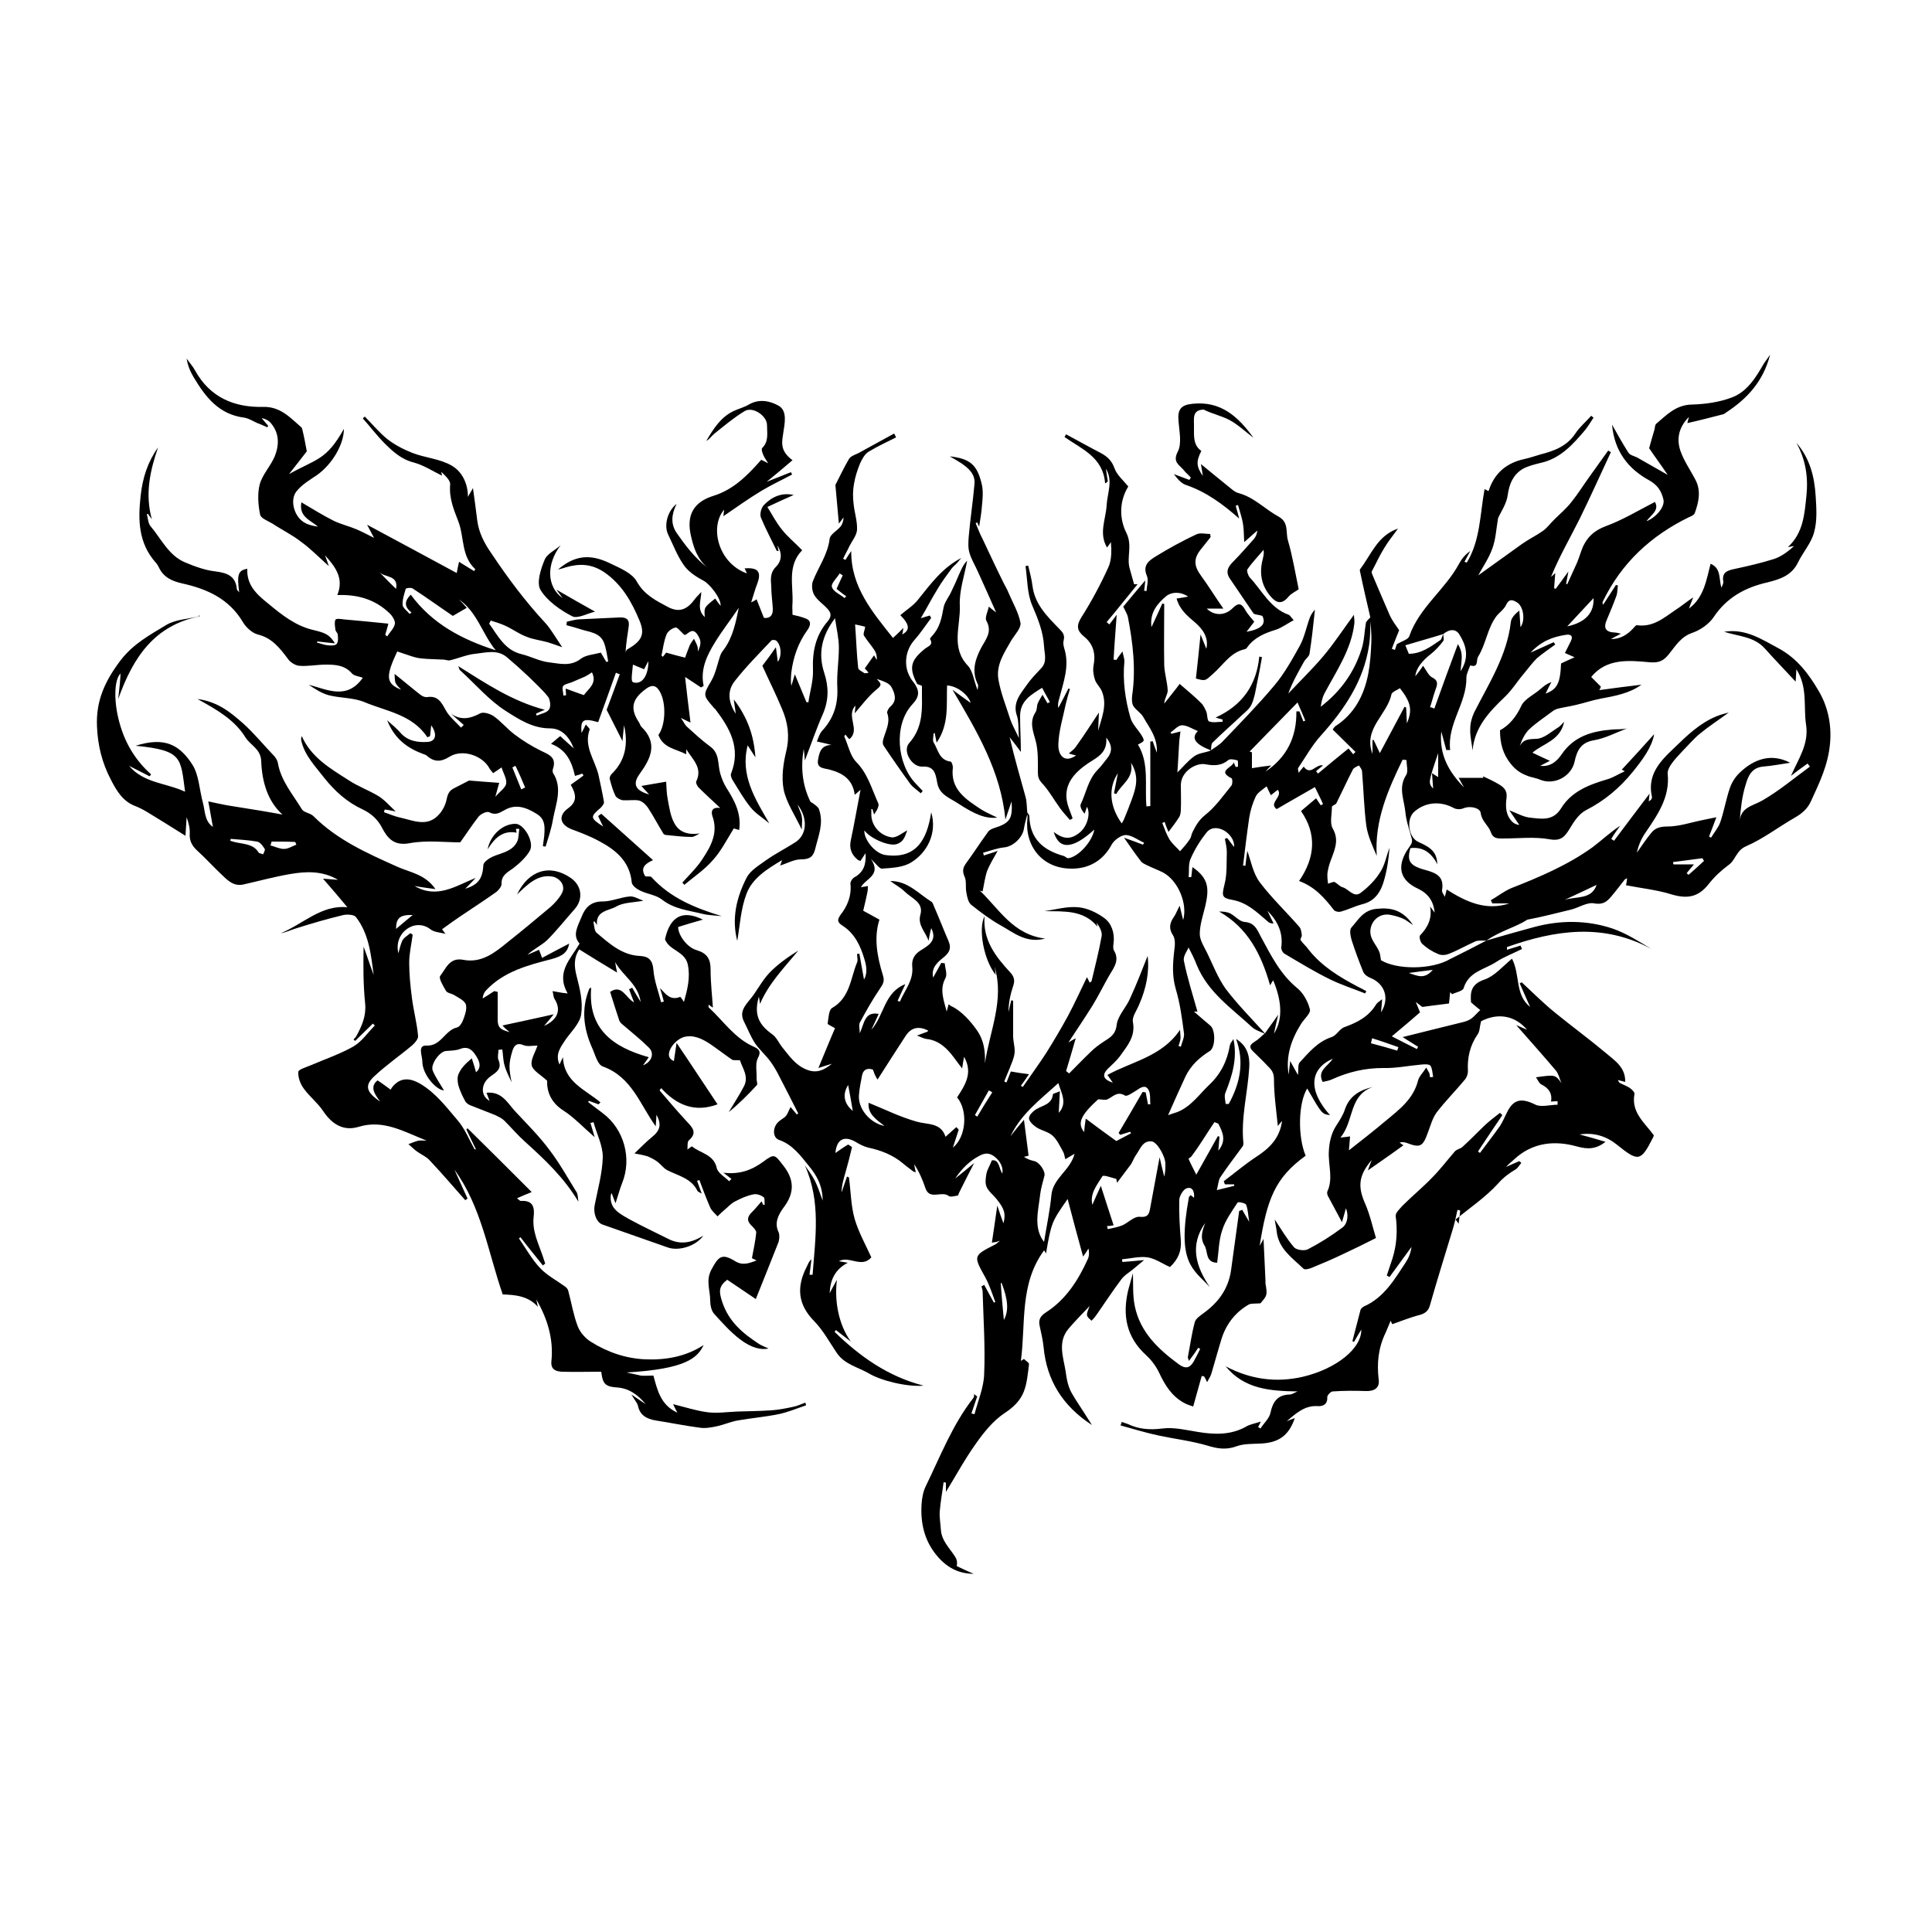
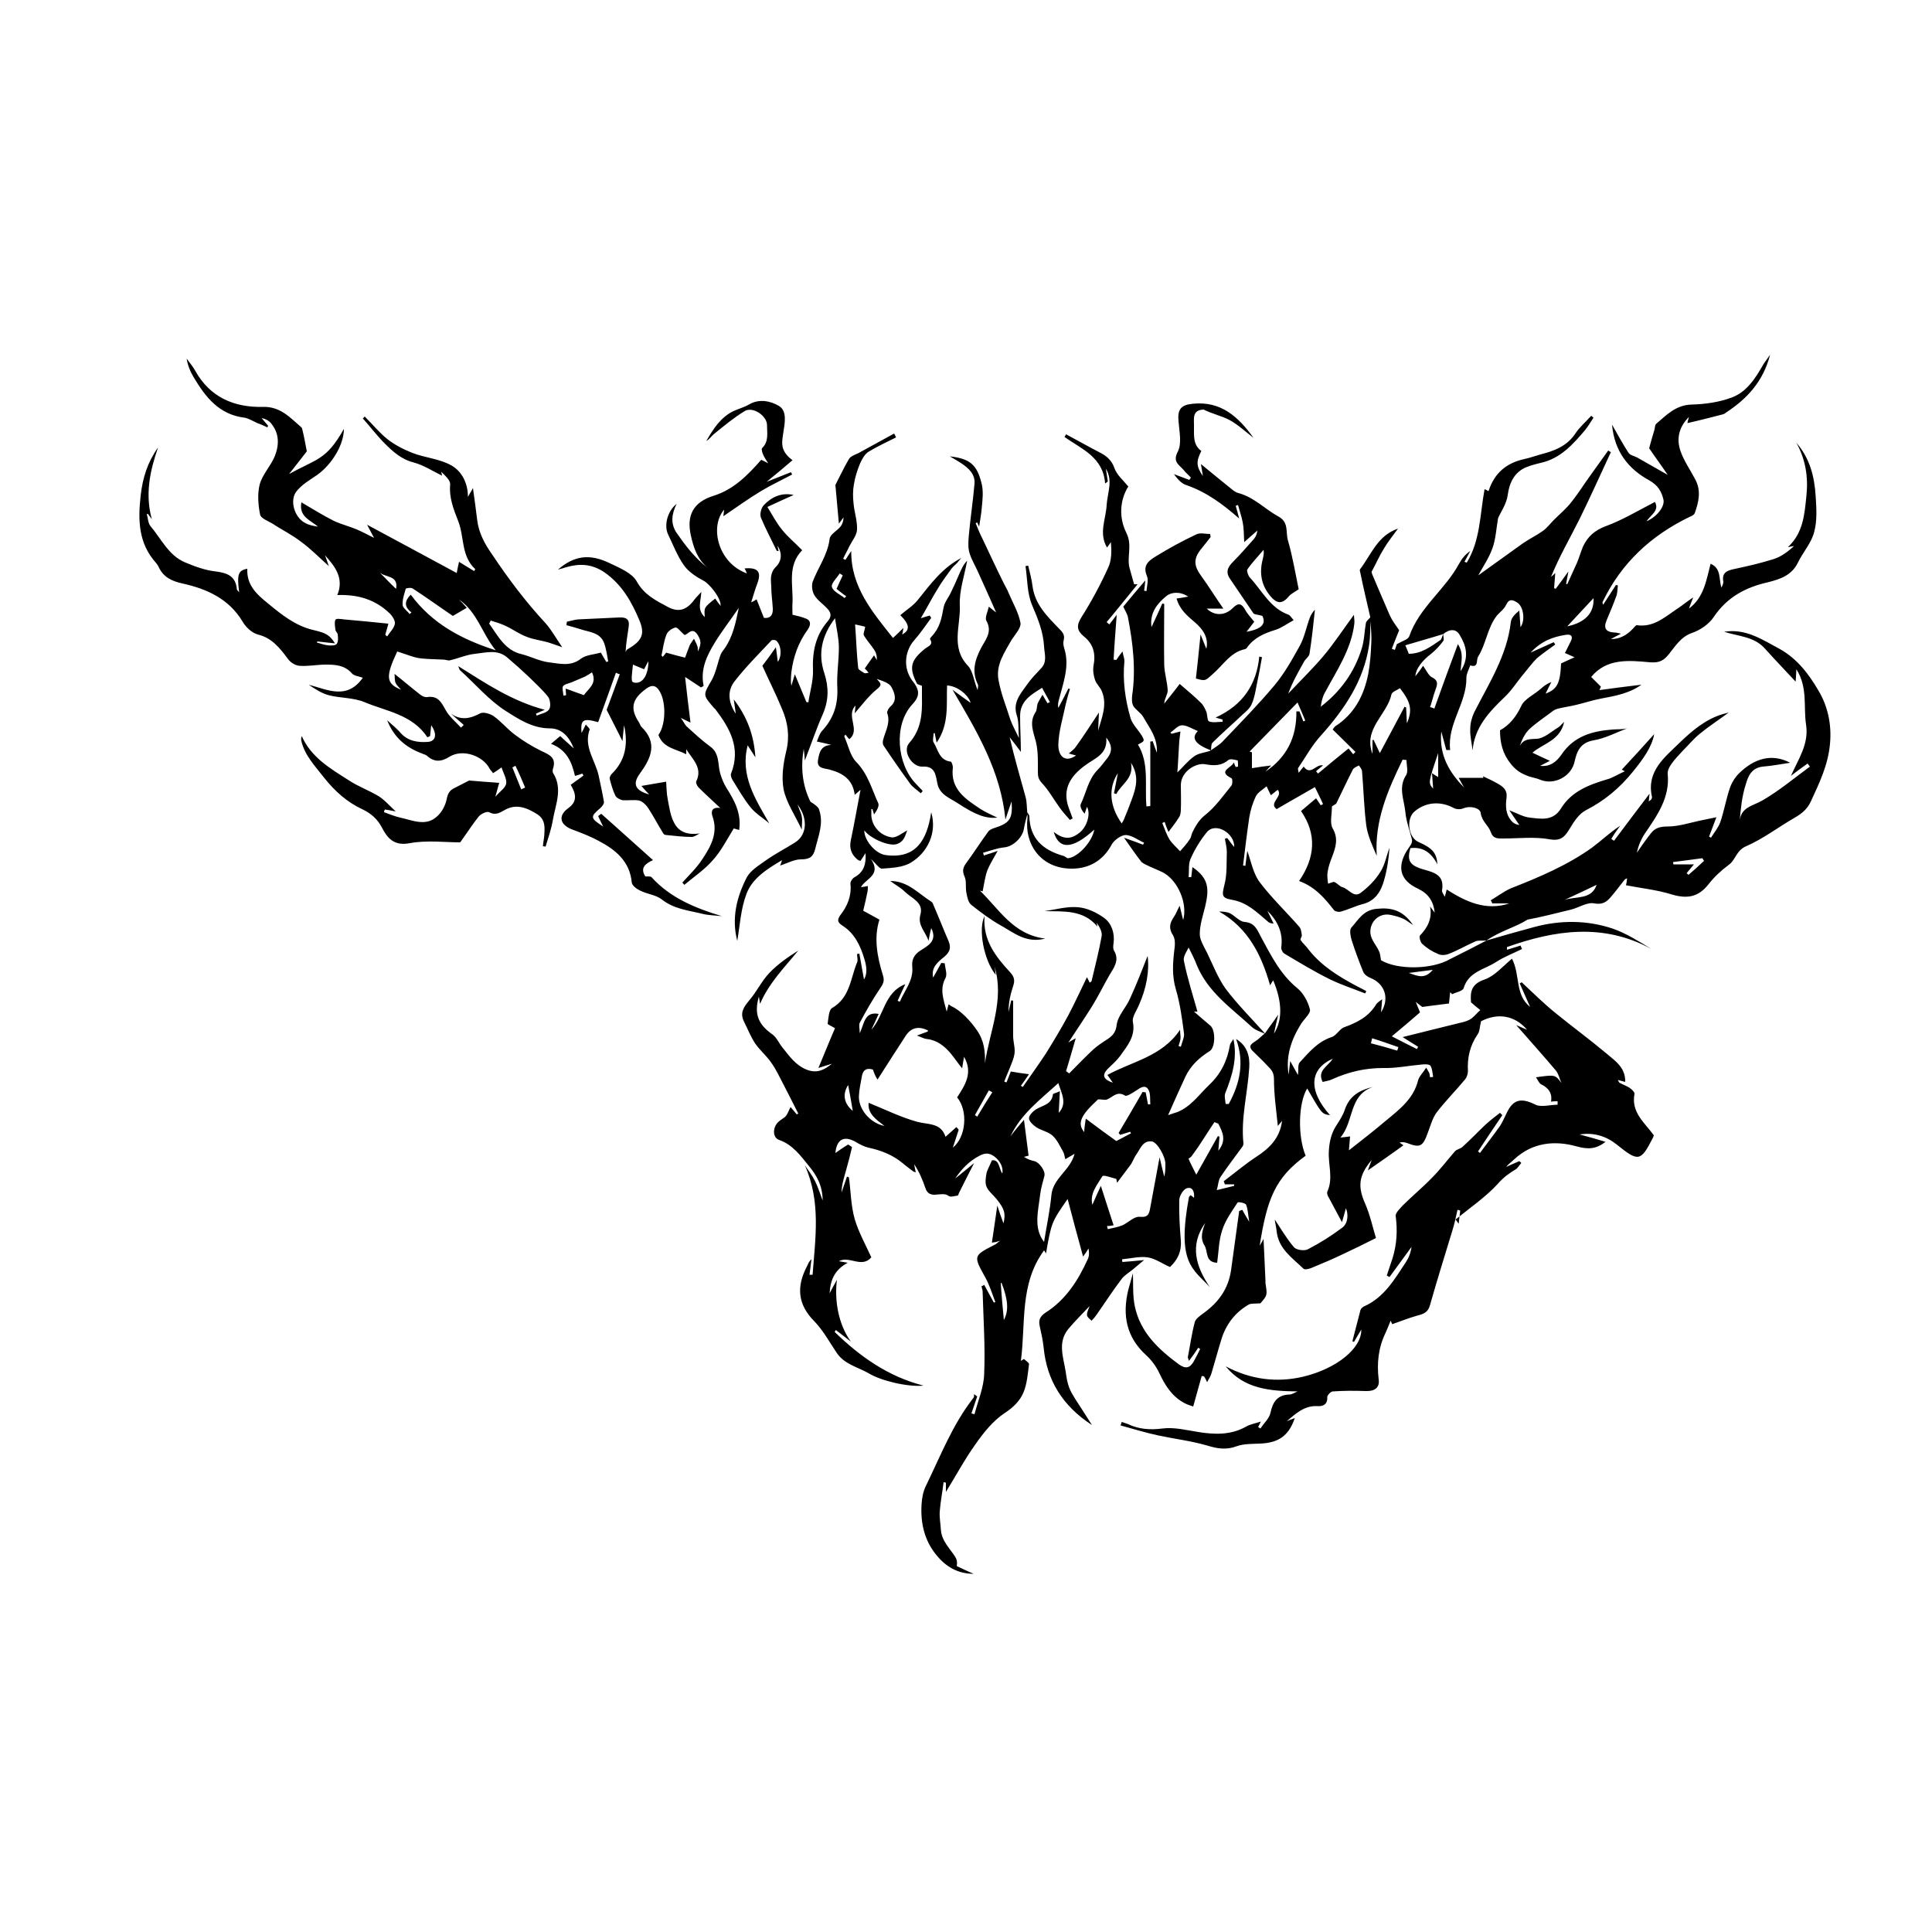
<svg xmlns="http://www.w3.org/2000/svg" version="1.1" id="Calque_1" x="0px" y="0px" viewBox="0 0 500 500" style="enable-background:new 0 0 500 500;" xml:space="preserve">
  <style type="text/css">
	.st0{stroke:#000000;stroke-width:4;stroke-linecap:round;stroke-linejoin:round;stroke-miterlimit:10;}
	.st1{fill:#070707;}
	.st2{fill:#FFFFFF;}
</style>
  <g>
    <path d="M384.7,243.4c4.1-1.2,8.3-2.4,12.4-3.5c6.7-1.8,13.6-1.8,20.2,0.4c3.5,1.2,6.8,3.3,10.1,5.3c-12.5-6.8-25-4.9-37.4-0.5   c0,0.2,0,0.4,0,0.7c1.2-0.4,2.4-0.7,3.5-1.1c0.1,0.3,0.3,0.6,0.4,0.9c-2.2,1.1-4.6,2-6.6,3.3c-3,2-7.2,2.5-8.5,6.8   c-0.2,0.8-2,1.1-3,1.6c-0.2-0.2-0.3-0.4-0.5-0.5c-0.1,1-0.2,1.9-0.3,2.9c-2.1,0.3-4.2,0.5-6.9,0.9c0,0-0.7-0.5-1.7-1.3   c0.5,1.2,0.8,2,1.1,2.7c-2.2,1.9-4.4,3.8-7.3,6.2c2.5,1.3,4.5,2.3,6.5,3.3c0.1-0.2,0.2-0.4,0.3-0.6c-1.4-0.9-2.8-1.7-4-2.5   c5.3-1.3,10.3-2.6,15.3-3.8c0.9-0.2,1.8-0.5,2.5-1c0.8-0.6,1.5-1.5,2.3-2.2c-0.8-0.6-1.5-1.2-2.4-2c-0.2-2.5-0.1-4.7,3.5-5.9   c2.6-0.9,4.7-3.4,7.1-5.4c2.2,4.3,0.7,9.3,4.7,12.5c-1-2.2-1.8-4.1-2.7-6.1c0.2-0.1,0.4-0.2,0.5-0.3c2.9,2.7,5.7,5.5,8.8,8   c4.3,3.5,8.8,6.8,13.1,10.4c2.2,1.9,5,3.6,4.9,7.4c-0.7-0.2-1.2-0.3-1.9-0.5c0.2,0.4,0.3,0.6,0.4,0.7c0.9,0.5,1.8,0.8,2.6,1.3   c0.6,0.4,1.4,1.2,1.3,1.6c-0.9,4.8,2.6,7.4,5,10.7c0,0.1-0.1,0.4-0.2,0.6c-3.2,6.3-3.8,6.3-9.4,1.8c-2.6-2.1-5.9-3.2-9.6-2.6   c2.3,0.6,4.4,1.2,6.7,1.9c-2.4,1.9-4.5,2-7.4,1.2c-5.7-1.6-11.5-1.1-16.3,3.4c-0.6,0.6-1.4,1.1-2,1.9c1.1-0.5,2.2-1,3.4-1.5   c0.2,0.2,0.4,0.3,0.5,0.5c-0.5,0.5-0.8,1.2-1.4,1.6c-1.7,1-3.2,2.1-4.6,3.7c-3.2,3.5-7.3,6.3-11,9.3c0.3,0.4,0.5,0.7,0.8,1.1   c0.1-1.1,0.3-2.3,0.4-3.4c-0.2-0.1-0.4-0.1-0.7-0.2c-0.4,1.9-0.8,3.7-1.4,5.6c-1.9,6.3-3.9,12.6-5.7,19c-0.5,2-1.8,2.4-3.4,2.8   c-2.1,0.6-4.1,1.4-6.4,2.2c0.1,0.3,0-0.1-0.4-0.9c-0.5,1.2-0.9,2.2-1.3,3.1c-1.9,3.9-2.3,7.9-1.8,12.1c0.3,2.1-1,3.1-3.4,3   c-2.8-0.1-5.7-0.1-8.5,0.1c-0.5,0-1.4,1-1.4,1.4c0.1,1.9-1,2.5-2.5,2.4c-3.4-0.2-5.6,1.9-8,3.9c0.7-0.3,1.3-0.5,2.1-0.8   c-1.6,4.6-4.2,6.4-9,6.6c-2,0.1-4.2,0-6.1,0.7c-2.7,1-5,0.6-7.6-0.2c-4.1-1.2-8.4-1.7-12.6-2.6c-3.3-0.7-6.5-1.7-9.8-2.6   c0.1-0.3,0.2-0.6,0.3-0.9c0.5,0.2,1,0.3,1.5,0.5c2.9,1.4,5.8,1.6,9,1.2c3-0.4,6.2,0.4,9.3,0.9c4.3,0.7,8.5,0.8,12.4-1.4   c1-0.6,2.3-0.8,3.8-1.3c-0.3,0.7-0.5,1-0.7,1.4c0.2,0.1,0.4,0.3,0.6,0.4c0.9-1.4,2.3-2.6,2.6-4.1c0.6-2.8,1.8-4.6,4.9-4.7   c0.6,0,1.2-0.4,2.1-0.8c-7.1-0.1-13.8-0.6-18.6-6.5c6.4,3.4,13.1,4.3,20,2.7c8.8-2.1,15.2-7.4,15.1-12.2c-0.7,1.1-1.3,2.2-1.9,3.2   c-0.1-0.1-0.2-0.1-0.4-0.2c0.7-2.7,1.4-5.4,2.1-8.1c0.1-0.3,0.5-0.7,0.9-0.9c5.2-2.3,7.9-7,10.8-11.4c0.8-1.2,1.3-2.5,1.5-4   c-1.9,2.6-3.8,5.2-5.7,7.8c-0.2-0.1-0.5-0.3-0.7-0.4c0.5-1.5,1-3,1.5-4.5c1.1-3.6,1.3-7.2,0.8-10.9c-0.1-0.8,1.1-1.9,1.8-2.7   c2.5-2.5,5.2-4.7,7.6-7.2c2.1-2.1,3.9-4.5,5.9-6.8c0.5-0.6,1.5-0.7,2-1.2c2-1.8,3.9-3.8,5.9-5.7c1.2-1.1,2.5-2.1,3.8-3.1   c0.2,0.2,0.4,0.4,0.6,0.6c-2.1,3.1-4.2,6.2-6.3,9.4c0.2,0.1,0.3,0.2,0.5,0.4c1.7-2.3,3.5-4.6,5.2-7c0.7-1.1,1.2-2.3,1.8-3.5   c1.7-3.5,3.8-3.8,7.4-2c1.5,0.7,3.8,0,5.7,0c0-0.3,0-0.6,0-0.9c-0.5,0-1,0-1.7,0.1c0.4-2.2-0.7-3.6-2.6-4.5   c-0.5-0.3-0.8-1.1-1.3-1.8c5-0.7,5-0.7,6.6,1.5c-0.5-1.1-0.7-2.3-1.4-3.2c-3.3-3.9-6.7-7.7-10.3-11.8c1.1,0.5,1.9,0.8,2.8,1.2   c-3.2-3.8-7.7-4.4-11.9-2.2c-0.4,1.5-0.3,2.6-0.9,3.4c-2,2.9-2.7,6.1-2.5,9.5c0,0.7-0.3,1.6-0.7,2.1c-2.4,2.9-5.1,5.6-7.4,8.6   c-1.1,1.5-1.6,3.5-2.3,5.3c-1.3,3.6-2,3.9-5.4,2.6c-0.6-0.2-1.2-0.3-1.9-0.1c0.4,0.3,0.9,0.6,1,0.7c-3,2.2-6.2,4.4-9.2,6.5   c0.2-0.6,0.5-1.4,1-2.7c-3.5,4.1-3.6,7-1.7,11.3c1.3,3,2,6.3,2.8,8.9c-3.2,1.6-5.8,2.9-8.4,4.1c-2.7,1.3-5.5,2.5-8.2,3.6   c-0.7,0.3-1.9,0.6-2.2,0.2c-2.9-2.8-6.4-5.1-6.9-9.6c-0.1-1.1-0.4-2.2-0.5-3.1c1.6,2.4,3.1,5,5,7.2c0.6,0.7,2.7,1,3.6,0.5   c3.1-1.6,6.1-3.5,8.9-5.6c1.5-1.1,1.6-3.6,0.9-5c-0.3,1.3-0.7,2.5-1,3.6c-1.2-2.3-2.5-4.6-3.7-6.9c-0.1-0.3-0.2-0.7-0.1-1   c1.6-3.4,0.2-7,0.4-10.4c0.1-2.3,0.6-4.6,1.8-6.5c0.9-1.4,1.9-2.9,2.4-4.5c1.2-3.4,3.8-4.9,7.2-5.7c-6.3,2.2-4.8,8.8-8.4,13.1   c1.2-0.1,1.7-0.2,2.5-0.3c-0.1,1.3-0.2,2.5-0.3,3.6c3.2-2.5,6.4-5,9.6-7.7c3.5-2.9,7.1-5.6,8.3-10.4c0.3-1.1,1.3-2,2.1-3.3   c0.4,0.7,0.6,1,0.8,1.4c0.1,0.3,0.1,0.7,0.2,1.1c0.3,0,0.5-0.1,0.8-0.1c-0.2-1-0.2-2.1-0.7-2.9c-0.3-0.4-1.5-0.4-2.3-0.3   c-3.4,0.3-6.7,1-10,0.9c-4.6,0-8.9,1-13.1,2.9c-0.8,0.4-1.7,0.5-2.5,0.7c-1.5-3,1.4-4,2.6-6c-5.9,2.6-6.5,8.1-0.7,14.6   c-2.1-0.3-2.1-0.3-5.9-6.9c-2.3,3.7-2.5,12.4-0.4,17.4c-7.9,5.7-10,11.2-11.9,23.3c0.5-0.9,0.9-1.5,1-1.8c0.2,3.5,0.3,7.1,0.5,10.8   c0,0.2,0,0.5,0,0.7c0.5,3.1,0.5,3.1-1.3,5.2c-1.4,0.1-2.4,0-3,0.3c-3.5,2-5.9,5.1-7.1,9c-0.9,2.9-1.7,5.9-2.6,8.9   c-0.2,0.7-0.7,1.4-1.1,2.2c-0.3-0.6-0.5-1.1-0.8-1.5c-0.2,0-0.4-0.1-0.6-0.1c-0.7,2.5-1.4,5-2.2,7.9c-0.5-0.2-1.4-0.4-2.3-0.9   c-3.2-1.7-5-4.6-6.5-7.8c-0.8-1.7-2-3.3-3.3-4.5c-5.2-4.7-6.3-10.4-4.7-17c0.4-1.4,0.8-2.9,1.2-4.3c0.1,2.9-0.1,5.8,0.5,8.6   c1.4,6.7,6.1,11.1,11.4,15c1.7,1.2,2.8,1,3.8-0.7c0.6-1.1,1.2-2.2,1.7-3.3c-0.2-0.1-0.3-0.2-0.5-0.3c-0.7,1.1-1.4,2.1-2.4,3.4   c-0.2-0.7-0.3-0.8-0.3-0.9c0.6-3.1,1-6.1,1.8-9.1c0.2-0.9,1.4-1.7,2.2-2.3c3.9-2.8,6.5-6.3,7.2-11.2c0.7-5.1,1.4-10.2,2.1-15.3   c0.3-0.1,0.5-0.2,0.8-0.3c0.5,0.9,1,1.8,1.8,3.1c-0.3-1.7-0.3-3.1-0.8-4.4c-0.2-0.5-2.1-0.8-2.2-0.6c-1.5,2.3-3.2,4.6-4,7.2   c-0.9,2.6-0.9,5.6-1.3,8.4c-3.2-0.1-2.3-3-3.3-4.5c-1.2-2-0.5-3.9,0.2-5.8c-4.1,5.8-2.4,11.3,1.2,16.6c-4.4-4.8-8.6-6.1-5.4-23.3   c0-0.1,0.2-0.2,0.4-0.5c0.3,0.2,0.6,0.4,0.9,0.7c0.2-1.6-0.4-2.9-1.8-2.5c-0.9,0.2-1.9,1.9-2,2.9c-0.1,3.5,0.1,7.1,0.4,10.6   c0.2,2.8-0.7,4.9-2.8,6.9c-1.9-0.8-3.8-2.2-5.8-2.5c-2.1-0.3-4.4,0.3-6.6,0.5c0,0.2,0,0.5,0.1,0.7c1.7-0.1,3.4-0.3,5.6-0.5   c-1.3,1.1-2.2,1.8-3,2.5c-1,0.8-2.2,1.5-2.9,2.5c-2.2,2.9-4.2,6-6.3,9c-0.4,0.6-0.9,1.2-1.4,1.7c-1.5-1.3-1.5-1.3-0.5-3.8   c-1.8,1.9-3.7,3.8-5.4,5.8c-3,3.5-1.4,7.4-0.8,11.2c0.2,1.4,0.4,2.8,0.9,4.1c0.4,1.1,1,2,1.6,3c1.3,2,2.6,4,4.3,6.7   c-7.7-5-11.7-11.7-12.5-20c-0.2-1.9-0.6-3.7-1-5.5c-0.4-1.6,0-2.6,1.5-3.6c5.2-3.3,8.4-8.3,10.9-13.8c0.4-0.8,0.4-1.8,0.2-2.8   c-0.4,0.7-0.8,1.3-1.4,2.1c-1.4-5.1-2.7-9.9-4-14.9c-4.1,5.9-4.2,6-5.6,14.1c-0.2-0.3-0.3-0.6-0.5-0.8c-6.4,8.7-4.7,18.9-6,28.6   c0.3-0.2,0.5-0.3,0.8-0.5c0.5,0.5,1.4,1,1.3,1.4c-0.3,2.4-0.5,5-1.4,7.2c-0.9,2.2-2.6,3.9-4.9,5.4c-3,2-5.4,5-7.5,8   c-2.8,3.9-5.1,8.2-7.7,12.4c0-0.7,0-1.5,0-2.4c-0.2,0-0.4-0.1-0.6-0.1c-0.3,2.5-0.8,5-1,7.6c-0.1,1.5,0.2,3.1,0.3,4.7   c0.2,2.9,2.3,4.8,3.7,7c0.4,0.6,0.6,1.4,0.4,2.4c1.5,0.7,2.9,1.4,4.4,2c-4.1,0-7.2-1.8-9.7-4.9c-3.1-3.8-4.1-8.3-3.8-13.1   c0.1-1.6,0.4-3.3,1.1-4.7c3.8-7.8,6.9-15.9,12.3-22.8c0.2-0.2,0.2-0.6,0.2-1c0.3,0.2,0.5,0.4,0.8,0.6c-0.5,1.5-1,2.9-1.5,4.4   c0.3,0.1,0.6,0.1,0.8,0.2c0.9-3.5,2.4-6.9,2.5-10.4c0.3-7.1-0.2-14.3-0.4-21.4c0-0.4-0.2-0.8-0.3-1.3c0.2-0.1,0.5-0.2,0.7-0.4   c0.8,1.5,1.7,3.1,2.5,4.6c0.1,0,0.2-0.1,0.4-0.1c-0.8-2.1-1.5-4.4-2.6-6.4c-3.1-5.6-3.2-5.6,2.5-8.5c0.3-0.1,0.5-0.4,1.3-1   c-0.9,0.3-1.2,0.4-1.6,0.4c-0.3,0.1-0.6,0.1-0.5,0.1c0.5-3.2,0.9-6.3,1.4-9.6c0.5,1.6,1.1,3.3,1.6,4.6c0.6-2.5,0.3-3.7-1.8-6.3   c-0.9-1.1-2.1-2-2.6-3.2c-0.4-1-0.2-2.3,0-3.4c0.2-1,0.8-1.9,1.4-3.4c2-0.3,1.8,2.2,2.7,3.4c0.3-1.5-0.5-3.3-2.2-4.5   c-1.2-0.8-2.2-0.9-3.7-0.1c-2.7,1.4-4.6,3.4-6.3,5.9c1.5-1.2,3-2.4,4.9-4c-1.5,2.9-2.7,5.3-3.9,7.7c-0.1,0.2-0.2,0.6-0.3,0.7   c-0.8,0.1-1.9,0.5-2.4,0.1c-1.8-1.4-4.9,1.2-6-2c-0.7-2.1-1.6-4.2-2.9-6.2c0.1,0.6,0.2,1.3,0.4,2.1c-0.2-0.1-0.4-0.1-0.6-0.2   c-0.9-0.7-1.9-1.4-2.7-2.1c-2.6-2.2-5.7-3.4-9-4.1c-1.2-0.3-2.3-0.9-3.3-1.5c-3-1.7-4.9-0.6-5.2,2.9c1-0.7,2.1-1.5,3.3-2.2   c0.3,0.2,0.7,0.4,1,0.7c-0.5,2.1-1,4.1-1.6,6.2c-0.5,1.8-1.1,3.6-1.1,5.5c0.5-1.4,0.9-2.7,1.4-4.1c0.2,0.1,0.3,0.1,0.5,0.2   c0.5,3.6,0.5,7.3,1.5,10.8c1,3.4,2.8,6.6,4.3,9.9c-2.5,2.9-5.7-0.5-8.4,1c0.5,0.1,1.1,0.2,2.3,0.4c-3.2,1.7-4.5,4.2-4.7,7.9   c0.7-1.3,1.1-2.1,1.9-3.5c-0.7,5.4,0.4,11.6,3.6,16c-1.3-1-2.6-2-3.9-3c-0.1,0.2-0.2,0.4-0.3,0.5c6.5,6.3,13.7,11.5,23,13.9   c-4.2,0.4-11.1-1.3-14.2-3.2c-2.8-1.6-6.2-2.3-8.2-5.2c-1.9-2.8-3.5-5.8-5.8-8.2c-4.4-4.4-4.7-9-2-14.2c0.3-0.6,0.5-1.3,1.2-1.9   c-0.2,1.3-0.3,2.7-0.5,4c0.3,0,0.5,0,0.8,0c0.7-9.5,2.2-18.9-2-28.3c0.9,1.3,1.9,2.6,2.6,4c0.7,1.4,1.2,2.9,2,5.1   c0-4-1.7-6.7-3.6-9c-2.1-2.6-4.2-5.5-7.7-6.7c-1.7-0.6-1.7-3.3-0.1-4.7c0.6-0.6,1.4-0.9,1.9-1.5c0.5-0.6,0.7-1.4,1.2-2.3   c0.6,0.7,1.1,1.3,1.6,1.9c0.1-0.1,0.2-0.1,0.4-0.2c-1.6-3.2-3.3-6.5-4.9-9.6c-0.7-1.4-1.5-2.8-2.4-4c-1.2-1.6-2.8-3-3.9-4.6   c-1.1-1.7-1.9-3.7-2.8-5.5c-1.2-2.3-0.2-3.8,1.3-5.6c1.9-2.2,3.2-5,5.2-7.1c2.2-2.3,4.8-4.1,7.5-5.8c-3.6,4.4-7.6,8.4-9.9,13.8   c-0.1-0.6-0.2-1.2-0.3-1.9c-1.3,4.5-0.2,7.2,3.5,9.8c1.1,0.8,1.7,2.3,2.6,3.4c1.8,2.2,3.3,4.5,6.2,5.7c2.7,1.1,4.6,0.1,6.6-1.5   c-1,0.3-2,0.6-3.5,1.1c1.6-3.8,2.9-7.1,4.3-10.3c-1-0.6-2-1-1.9-1.2c0.2-1.4,0.3-3.5,1.1-4c4.7-2.7,4.8-7.7,6.5-11.8   c0.3-0.6,0-1.5,0-2.2c0.2,0,0.4-0.1,0.6-0.1c0.4,2.3,0.8,4.5,1.2,6.7c0.9-1.5,0.7-3.4,0.1-5.3c-1-3.4-2.5-6.6-5.6-8.6   c-1.4-0.9-1.5-1.5-0.6-2.8c1.8-2.3,2.9-4.9,2.6-8c-0.1-0.6,0.5-1.5,1.1-1.8c2.3-1.3,3-3.3,2.8-6.2c-0.6,0.9-0.9,1.4-1.3,2   c-0.2-0.1-0.5-0.1-0.6-0.2c-1.7-1.3-2.4-3-1.9-5.2c0.9-4.2,1.6-8.4,2.5-13c-0.7,0.6-1,0.9-1.5,1.3c-0.5-4-3.1-5.6-6.4-6.5   c-1.3-0.4-3.5-0.2-3.1-2.5c0.3-1.8,0.7-3.9,3.5-3.9c-1.1-0.3-2.3-0.6-3.8-0.9c0.4-1,0.7-2,1.3-2.7c3-3.2,4.2-6.8,4-11.2   c-0.2-3.5,0.4-6.9,0.4-10.4c0-2.4-0.6-4.8-1-7.6c-3.5,4.6-4.4,9.2-2.8,14.1c1.2,3.7,1.2,7-0.3,10.6c-1.7,3.8-3,7.7-4.7,12.1   c-0.1-1.4-0.2-2.2-0.3-3c-0.8,4.7-0.4,9.3,1.7,13.6c0.2,0.3,0.8,0.5,1.1,0.8c0.5,0.4,1.1,0.8,1.2,1.4c1.2,3.5-0.2,6.7-1,10   c-0.5,2.1-1.4,2.8-3.7,2.8c-1.8,0-3.5,1-5.4,1.6c0.1-0.3,0.3-0.7,0.5-1.4c-3.9,2.3-7.7,4.7-9.2,8.7c-1.5,3.9-1.7,8.2-2.4,12.2   c-1.5-5.8-0.2-11.3,2.5-16.5c1-1.8,3.2-3.1,5-4.4c2.4-1.7,5-3,7.5-4.6c3-1.9,3.4-6.1,0.6-9.8c0.5,1.5,1,2.3,1.1,3.2   c0.2,0.9,0,1.8,0,3.3c-1.8-3.8-4-7-4.7-10.4c-0.6-3.2-0.1-6.7,0.7-10c0.9-3.8,0.4-7.3-1.1-10.8c-1.6-3.9-3.5-7.6-5.1-11.2   c1.3-1.7,2.2-2.9,3.5-4.8c0.2,1.6,0.4,2.8,0.5,3.8c1.1-1.6,0.9-4.3-0.4-5.5c-0.3-0.2-1.1-0.3-1.3,0c-3.2,3.4-6.5,6.7-9.4,10.4   c-2.1,2.6-1.7,5.6,0.2,8.5c-0.1-1.1-0.3-2.1-0.5-3.7c3.5,4.6,5.2,9.2,5.6,15c-0.9-1.4-1.5-2.3-2-3.1c-2,7.7,1.9,13.8,5.6,20.2   c-1.6-1.4-3.5-2.5-4.8-4.1c-1.8-2.2-3.2-4.7-4.7-7.1c-0.3-0.5-0.6-1.3-0.4-1.7c2.6-6.6-0.3-11.7-4.1-16.7c-0.2-0.2-0.4-0.3-0.5-0.5   c-2.8-3.2-2.6-3.2-0.4-7c1.1-2,1.5-4.4,2.3-6.6c0.2-0.5,0.6-1,0.9-1.4c2.3-3.2,3-6.9,3.8-10.7c-2.1,3.1-4.3,5.9-6.2,9   c-2.1,3.4-3.8,7-2.9,11.2c-0.2,0.1-0.4,0.3-0.7,0.4c-1.5-1-3-2-4.1-2.7c0.4,3.8,0.9,7.7,1.4,11.8c-0.6-0.3-1.3-0.6-2.5-1.2   c0.8,1.1,1,1.7,1.5,2.2c2,1.8,3.9,3.6,6.1,5.2c2.5,1.8,1.9,4.6,2.6,7c0.4,1.3,0.9,2.6,1.6,3.7c2.1,3.3,3.9,6.6,3.3,10.9   c-0.6-0.2-1.2-0.3-1.4-0.4c-1.8,2.9-3.3,5.9-5.5,8.3c-2.1,2.4-4.8,4.2-7.3,6.3c-0.2-0.2-0.3-0.4-0.5-0.6c1.8-2,3.8-3.9,5.2-6.1   c2.2-3.3,4.1-6.8,2.6-11c-0.4-1.2-0.3-2.5,2-2.2c-1.9-1.8-3.8-3.5-5.6-5.3c-0.4-0.4-0.8-1.3-0.6-1.6c1.7-3.5-1-5.7-2.6-8.3   c0,0.4,0,0.8,0,1.3c-2.7-1.4-6-1.6-7.2-5c2-2.7,2.1-9.2-0.1-11.9c-1.3-1.6-2.8-0.3-3.8,0.5c-3.1,2.5-3.3,4.9-1.1,8.2   c0.2,0.3,0.3,0.8,0.6,1.1c4.3,4.2,2.5,8.1-0.4,12.1c-2,2.7-1.2,4.4,2.4,5.4c-0.7-0.7-1.2-1.3-2-2.2c2.2-0.4,4.1-0.7,6.4-1.1   c0.1,1.5,0.1,3,0.4,4.5c0.4,2.1,0.7,4.4,1.7,6.2c1.3,2.5,3.7,3.1,6.6,2.7c-0.7,0.3-1.4,0.9-2.1,0.9c-2.2,0-4.4-0.3-6.6-0.5   c-0.3,0-0.7-0.2-0.8-0.5c-1.3-2.1-2.5-4.4-3.8-6.4c-0.5-0.8-1.4-1.7-2.3-2c-1.3-0.3-2.8,0-4.3-0.1c-0.7-0.1-1.6-0.6-1.9-1.1   c-0.7-1.4-1.1-2.9-1.5-4.4c-0.1-0.4,0.2-1,0.5-1.3c3.6-3.5,4.3-7.8,3.2-12.6c-0.1,1.3-0.3,2.6-0.4,4.1c-1.4-2.8-2.8-5.5-4.1-8.1   c1.1-3,2.3-6.1,3.4-9.2c-0.3-0.1-0.6-0.2-1-0.4c-1.5,4.3-3.1,8.6-4.6,12.8c-3.9-1.1-4.6-0.7-4.3,2.8c0.4-0.7,0.7-1.4,1.1-2.2   c0.4,0.5,1.1,1.1,1,1.3c-1.6,4.4,1.4,7.9,2.3,11.8c0.5,2.3,1,4.6,1.4,6.9c0.1,0.5-0.5,1.2-0.9,1.6c-2.7,2.3-2.7,2.6,0.7,4.8   c-0.5-1-0.9-1.8-1.3-2.7c0.3-0.2,0.5-0.4,0.8-0.6c4.4,3.9,8.8,7.9,13.4,12c-2,0.9-3.4,2-2,4.2c0.5,0.1,1.3-0.1,1.6,0.2   c4.9,5.4,11.3,8,18.2,10.1c-1.7-0.2-3.4-0.2-5-0.6c-3.6-0.9-7.3-1.2-10.5-3.7c-1.5-1.2-3.8-1.4-5.6-2.3c-0.9-0.4-2.1-1.3-2.2-2.1   c-0.5-5.5-4.2-8.5-8.6-10.8c-2.2-1.2-4.6-2.1-7-3c-3-1.2-3.5-3.5-0.9-5.4c2.7-1.9,1.9-4,0.7-6.1c1.2-0.9,2.3-1.6,3.3-2.4   c-0.1-0.2-0.2-0.3-0.3-0.5c-0.5,0.2-1.1,0.4-1.9,0.6c-0.8-3.6-2.2-6.8-6.2-8.3c1-0.8,1.6-1.4,2.4-2c0.9,0.9,2,1.8,3.5,3.2   c-1.3-3.3-3.3-5.2-6.2-5.2c-4.5,0-8.1-2.4-11.4-4.5c-4.4-2.8-7.9-7-11.8-10.5c-0.2-0.1-0.2-0.4-0.5-1.1c7.2,4.5,13.8,9,22.4,11.3   c-1.3,0.5-1.8,0.8-2.3,1c0.1,0.2,0.1,0.3,0.2,0.5c1.1-0.5,2.6-0.7,3.2-1.6c0.5-0.7,0.3-2.4-0.2-3.2c-1.5-1.9-3.3-3.5-5-5.2   c-1.9-1.8-3.8-3.5-5.7-5.1c-2.5-2.1-5.4-1.2-8.2-0.9c-2.2,0.2-4.4,1.2-6.6,1.7c-0.5,0.1-1.1-0.2-1.7-0.2c-1.9-0.1-3.8-0.1-5.7-0.3   c-0.9-0.1-1.7-0.3-2.6-0.6c-1.2-0.4-2.4-0.8-3.6-1.2c-3.1,6.6-2.9,8.3,1,9.9c-0.5-0.6-1.1-1.1-1.4-1.7c-0.3-0.7-0.2-1.6-0.3-2.4   c2.3,1.8,4.5,3.7,6.7,5.4c0.5,0.4,1.2,0.7,1.8,0.6c2.7-0.4,3.6,1.3,4.7,3.3c0.9,1.7,2.6,3.1,4,4.6c0.2-0.2,0.5-0.4,0.7-0.7   c-1.1-1-2.2-1.9-3.3-2.9c2.6,1.8,5,1.3,7.6-0.1c0.8-0.4,2.5,0.1,3.4,0.7c2,1.4,3.5,3.3,5.5,4.8c2.1,1.6,4.4,3,6.8,4.2   c2.1,1,4.1,1.7,3.1,4.7c-0.1,0.3-0.1,0.7,0,1c2.6,4,0.7,8.1,0,12.1c-0.4,2.4-1.2,4.7-1.9,7c-0.2,0-0.4-0.1-0.7-0.1   c0.1-1.2,0.4-2.4,0.4-3.6c0.1-1.8,0-3.5-1.9-4.7c-2.7-1.7-5.5-2.8-8.5-1c-1.4,0.8-2.4,1.3-3.9,0.5c-0.6-0.3-2.1,0.4-2.7,1.1   c-1.6,2-3,4.2-4.8,6.7c-3.9,0-8.6-0.6-13,0.2c-4.1,0.8-5.8-1.2-7.3-4.1c-1.1-2.1-2.8-3.6-4.9-4.6c-4.1-1.9-7.2-4.7-10-8.2   c-2.3-3-5-5.7-5.9-9.5c-0.1-0.4-0.1-0.8,0.1-1.3c2.4,5.5,7.4,8.4,12.1,11.4c2.4,1.6,5.2,2.6,7.7,4.1c1.5,0.9,2.7,2.3,4.5,4   c-1.4-0.3-2.1-0.4-2.8-0.5c-0.1,0.2-0.2,0.4-0.2,0.7c1.4,0.5,2.8,1.1,4.2,1.4c3.2,0.7,6.7,2.4,9.6-0.4c1.2-1.1,2.1-2.8,2.4-4.4   c0.3-1.4,0.7-2.2,1.9-2.8c1.4-0.7,2.7-1.4,3.9-2c2.5,0.2,4.9,0.4,7.8,0.6c-0.2,0.7-0.5,1.7-1,3.6c1.2-1.4,2.6-2.3,2.8-3.4   c0.2-1.2-0.7-2.6-1.2-4.2c-1.1,0.8-1.6,1.1-2.2,1.5c-0.3-0.5-0.7-0.8-0.9-1.2c-1.8-3.4-7-5.1-10.3-3.1c-2.2,1.4-4,1.5-5.9-0.2   c-0.3-0.3-0.9-0.4-1.3-0.6c-4-1.5-7.2-4-9-8.6c0.8,0.7,1.3,1.2,1.8,1.6c0.5,0.5,1.1,1,1.6,1.6c1.9,2.2,4.5,2.6,7.2,2.4   c2-0.2,2.4-2,0.8-4.3c-0.1,0.9-0.2,1.8-0.3,2.8c-0.2,0.1-0.4,0.2-0.7,0.3c-3.9-5.9-10.6-6.7-16.3-9.1c-2.9-1.2-6.3-1-9.3-1.8   c-1.8-0.5-3.5-1.6-5.1-2.7c4.9,1.3,9.9,4,14-1.8c-1.1-0.4-2.3-0.5-2.8-1.1c-1.9-2.2-4.4-2.3-6.8-2.3c-2.3,0-4.6,0.5-6.9,0.3   c-1-0.1-2.3-0.9-2.9-1.8c-2.1-2.8-4.1-5.4-7.8-6.3c-1.5-0.4-3.1-1.9-3.9-3.3c-3.6-6-9.3-8.5-15.6-9.9c-2.7-0.6-4.9-1.6-6.1-4.2   c-0.2-0.4-0.5-0.9-0.8-1.2c-4.5-5.1-4.6-11-3.9-17.3c0.5-4.6,1.8-8.7,4.5-12.5c-2.1,6.1-3.4,12.1-1.6,18.6c-0.3-0.5-0.7-0.9-1-1.4   c-0.1,0-0.2,0-0.3,0.1c0.3,1,0.3,2.2,0.9,3c2.8,3.3,4.7,7.6,8.9,9.4c2.6,1.1,5.3,2.1,8.1,2.4c3.1,0.4,5.1,1.3,5.4,4.6   c0,0.2,0.4,0.5,0.6,0.8c-0.6-4.6-0.3-5.7,2.1-6.1c-0.2,4.2,2.4,6.6,5.4,9c3.5,2.9,7,5.7,11.5,6.8c3.4,0.8,4.3,1.2,5.8,3.5   c-1.7-0.2-3.1-0.3-4.6-0.5c0,0.1,0,0.2-0.1,0.3c0.9,0.2,1.8,0.6,2.8,0.7c0.8,0.1,1.9,0.1,2.3-0.3c0.5-0.6,0.4-1.7,0.3-2.5   c0-0.4-0.6-0.8-0.6-1.3c-0.1-0.8-0.3-1.8,0-2.5c0.2-0.4,1.5-0.2,2.2-0.1c3.7,0.3,7.4,0.7,11.5,1.1c-0.1,0.6-0.5,1.7-0.8,2.9   c0.2,0.1,0.3,0.3,0.5,0.4c0.7-1.1,1.8-2.1,2-3.3c0.1-0.8-0.7-2.1-1.5-2.8c-3.6-3.4-8-4.8-13.4-4.6c1.8-4.4-0.6-7.4-3.2-10.3   c0.3,0.8,0.6,1.6,1,2.8c-2.6-2.3-4.7-4.5-7.2-6.3c-2.3-1.8-5-3.1-7.4-4.7c-1.2-0.7-3.1-1.4-3.2-2.4c-0.5-2.5-0.7-5.3-0.1-7.7   c0.7-2.6,2.8-4.7,3.9-7.3c1.2-3,1.2-6-1-8.6c-0.6-0.7-1.4-1.1-2.4-1.3c0.6,0.7,1.2,1.4,1.7,2c-0.1,0.1-0.1,0.2-0.2,0.4   c-0.9-0.4-1.7-0.8-2.6-1.1c-1.1-0.5-2.2-1.2-3.3-1.4c-6.6-0.8-10.1-5.3-13.2-10.5c-0.9-1.5-1.5-3-1.8-4.8c0.7,1,1.6,2,2.2,3.1   c3.8,6.9,10.1,9.6,17.6,9.4c4.5-0.1,7,2.8,9.9,5.3c0.2,0.2,0.2,0.5,0.3,0.8c0.4,1.6,0.7,3.3,1.1,5.4c-1.2,1.6-2.9,3.7-4.6,5.9   c7.1-4,9.6-3.5,14.2-11.7c0,4-3,9.1-6.9,11.9c-1.9,1.3-4,2.5-5.4,4.3c-1.8,2.3-0.5,6.7,2.2,8.1c1,0.6,2.2,0.8,3.4,1   c-2-1.7-5-2.6-4.3-6.3c2.9,1.7,5.6,3.4,8.4,4.8c1.9,0.9,4,1.4,5.9,2.2c1.6,0.7,3.1,1.5,4.5,2.2c-0.5-1-1.2-2.2-1.8-3.4   c7.7,4.1,15.2,8.2,23.2,12.5c0.2-1.2,0.4-2,0.6-2.9c1.3,0.8,2.6,1.6,3.9,2.4c0.1-0.2,0.3-0.5,0.3-0.5c-3.7-3.4-2.8-8.3-4.4-12.4   c-1.2-3.1-2.4-6-2.1-9.5c0.1-1.1-1.3-2.3-2.3-3.3c0.1,0.5,0.2,0.9,0.2,1c-2.3-1.1-4.7-2.7-7.3-3.4c-3.2-0.8-5.4-2.8-7.6-5   c-2-2-3.7-4.3-5.6-6.4c0.2-0.2,0.3-0.3,0.5-0.5c1.9,1.9,3.7,4.1,5.8,5.8c1.9,1.5,4.2,2.7,6.5,3.6c3.3,1.3,7.1,1.5,10.2,3.3   c2.6,1.5,4.2,4.5,4.2,8.1c0.4-0.8,0.8-1.3,1.3-2.3c0.4,3,0.8,5.7,1.1,8.3c0.4,3.3,1.9,6.1,3.8,8.8c4.2,6.3,8.7,12.3,13.9,17.9   c1.5,1.7,2.6,3.7,4.3,6.2c-1.7-0.6-2.8-1-3.8-1.3c-1.8-0.5-3.7-0.7-5.4-1.4c-1.9-0.7-3.5-1.9-5.4-2.8c-1.3-0.6-2.6-1-3.9-1.4   c-0.3,0.6-0.4,0.8-0.4,0.8c2.3,3.2,4.1,6.9,8.4,7.9c2.4,0.6,4.6,1.8,7,2.1c2.7,0.3,5.6,1.2,8.3-0.9c1.3-1,3.3-1.1,5.2-1.6   c0.5,0.8,0.9,1.6,1.4,2.4c0.2,0,0.3-0.1,0.5-0.1c-0.3-1.6-0.5-3.3-1.1-4.9c-1.1-2.7-3.9-2.7-6.2-3.5c-1.2-0.4-2.4-0.7-3.5-1   c0-0.3,0.1-0.6,0.1-0.9c1-0.2,1.9-0.5,2.9-0.6c3.5-0.2,7.1-0.3,10.6-0.5c1.8-0.1,2.8,0.4,2.5,2.4c-0.3,2.2-0.7,4.3-0.8,6.6   c0.1-0.2,0.2-0.6,0.4-0.7c3.8-2.2,4.7-3.9,3.2-7.5c-2-4.8-4.5-9.3-9.1-12.5c-3.3-2.2-6.4-2.3-9.9-1.3c-0.6,0.2-1.2,0.4-2.1,0.6   c4.2-3.6,8.2-4.2,13.5-1.6c2.5,1.2,5.7,2.5,6.9,4.7c1.9,3.4,4.9,4.9,7.9,6.5c2.9,1.6,5,0.9,7-1.8c0.5-0.7,1.1-1.2,1.8-2   c-0.1,2.4-1.2,4.6,0.9,6.5c-0.2-2.5-0.2-2.5,2.7-4.8c0.4,0.6,0.8,1.2,1.4,1.9c0.1-2.1-2.9-5.7-4.4-6.5c-1.9-1-3.9-2.3-5.1-4   c-1.7-2.4-2.8-5.3-4.1-8c-1.1-2.3-0.2-6,2.2-7.9c-1.3,2.7-1.6,5.1,0,7.5c2.3,3.3,4.7,6.5,8,9c-2.6-2.2-3.6-5.1-4.3-8.3   c-1.2-5.3,0.7-8.7,5.9-10.3c5.1-1.6,8.7-5.2,12.3-9.3c0.3,0.1,0.8,0.4,1.8,0.9c-0.7-1.1-1.1-1.7-1.4-2.5c-0.2-0.5-0.4-1.3-0.1-1.5   c1.7-1.7,1.2-3.9,1.2-5.9c0-2.4-3.7-4.9-5.8-3.6c-2.8,1.7-5.3,3.8-7.9,5.9c-0.7,0.6-1.2,1.4-2,1.8c1.8-3.1,3.7-6.1,7-7.7   c1.3-0.6,2.8-1,4-1.7c2.7-1.6,5.6-0.9,7.7,0.3c2.3,1.3,1.6,4.5,1.2,7.1c-0.3,2.2-1,4.5,2.4,7c-2.3,2-4.4,3.7-6.7,5.6   c2.1-0.8,4.2-1.7,6.3-2.5c0.1,0.2,0.2,0.4,0.3,0.6c-2.6,1.4-5.4,2.7-7.9,4.2c-3.5,2.1-6.8,4.5-9.9,6.6c0,0,0.1-0.7,0.2-1.7   c-3.8,4.4-1.6,13.8,5.9,16.5c-0.2-0.5-0.4-0.9-0.6-1.3c3.5-0.3,4.4,0.9,3.3,3.9c-0.6,1.5-1,3.1-1.6,4.9c0.6-0.3,1-0.5,1.4-0.8   c0.6,1.5,1.2,3,1.9,4.8c1.4,0.2,2.4-0.5,2.3-2.4c-0.1-1.9-0.4-3.8-0.4-5.7c-0.1-1.8-0.4-3.5,1.2-5.1c1.5-1.5,1.7-3.5,0.4-5.5   c0.1,0.4,0.2,0.9,0.3,1.4c-0.2,0-0.4,0-0.5-0.1c-1.4-2.9-2.9-5.7-4.1-8.6c-0.3-0.9,0.1-2.5,0.8-3.2c2-2.1,4.6-3.3,7.7-2.6   c-2.1,0.9-4.2,1.9-6.8,3.1c1.2,1.9,2.3,4.1,3.8,5.9c1.5,1.9,3.4,3.4,5.2,5.3c-3.9,4-2.3,9-2.5,13.6c-0.1,1,0,2,0,3.1   c0.9,0.2,2.3,0.5,3.5,1c1.5,0.6,1.1,1.9,0.4,2.9c-2.4,3.3-3.7,7-4.2,11c-0.1,1.1-0.2,2.3,0,3.5c0.3-1,0.6-2,0.9-3   c1,2.4,2,4.8,3,7.2c0.2,0,0.3,0,0.5,0.1c0.4-2.8,1.3-5.6,1.2-8.4c-0.2-4.8,0.7-9,3.8-12.6c1.2-1.4,0.8-2.4-0.2-3.4   c-1-1.1-2.4-2-3.2-3.3c-0.6-0.9-0.8-2.5-0.5-3.5c1.4-3.7,3.9-7,4.4-11.1c0.1-1.2,1.9-2.1,2.8-3.2c0.5-0.6,0.8-1.5,0.8-2.4   c-0.5,0.7-1,1.4-1.2,1.6c-0.3-3.2-0.6-6.6-0.9-10c1.1-2.1,2.2-4.5,3.5-6.7c0.4-0.7,1.5-1.1,2.4-1.5c3.1-1.7,6.2-3.4,9.3-5.1   c0.2,0.3,0.3,0.6,0.5,1c-2.4,1.2-4.8,2.3-7.1,3.7c-1,0.6-1.7,1.9-2.2,3c-0.7,1.7-1.3,3.5-1.6,5.4c-0.3,1.6-0.3,3.4-0.1,5   c0.2,2.3,1,4.5,0.9,6.8c-0.1,1.5-1.3,2.9-2,4.3c-0.5,1.1-1.1,2.1-1.6,3.2c0.2,0.1,0.4,0.2,0.6,0.3c0.5-0.8,1-1.6,1.5-2.3   c-0.1,9.3,5.5,15.8,10.8,22.5c0.9-0.8,1.7-1.6,2.7-2.6c-0.1,0.8-0.2,1.2-0.3,1.7c2-1.1,2-2.5-0.5-5c1.5-1.3,3.3-2.4,4.5-3.9   c3.3-4.1,6.4-8.4,11.3-10.9c-0.4,0.4-0.7,0.8-1.1,1.3c-0.5,0.5-1,0.9-1.4,1.4c-1.3,1.8-2.6,3.5-3.7,5.4c-1.5,2.4-2.8,5-4.3,7.5   c0.7-0.2,1.5-0.5,2.3-0.7c0.1,0.2,0.3,0.4,0.4,0.6c-1.5,2-2.8,4-4.4,5.8c-2.3,2.6-2.8,6.5-1.1,9.5c0.3,0.6,0.7,1.1,1.1,1.6   c1.4,2,1.4,3.5-0.5,5.5c-4.9,5.3-4,15.4,0.9,20.5c0.6,0.6,1.2,1.3,1.8,1.9c-0.2,0.2-0.3,0.4-0.5,0.6c-0.9-0.8-2-1.5-2.7-2.4   c-2.4-3.3-4.7-6.6-6.9-9.9c-0.3-0.4-0.3-1.1-0.1-1.7c0.6-2.2,1.9-4.3,1-6.8c-0.1-0.4,0.4-1.3,0.9-1.7c1.8-1.6,1-3.5,0.2-5   c-0.6-1.1-2.4-1.6-3.8-2.1c0.8,1,1.7,1.4,0,2.7c-2.1,1.7-3.8,4-5.7,6.2c0.1-0.7,0.1-1.1,0.2-2c-2.6,2.7,1.4,6.3-1.6,8.7   c-0.4-0.4-0.7-0.8-1-1.2c-0.2,0.3-0.3,0.4-0.3,0.5c1,2.2,1.5,4.9,3,6.5c3.1,3.1,4.1,7.1,5.8,10.8c0.3,0.7-0.4,1.9-1.1,2.9   c-0.1-0.5-0.3-0.9-0.4-1.4c-0.1,0-0.2,0-0.3,0c0,0.5,0,1.1,0,1.6c0.1,2.6,2.1,5.2,5.2,5.7c1.3,0.2,2.9-1.2,4.1-1.8   c-0.5,1.1-0.7,3-2.9,3.6c-2.1,0.5-6.8-1.6-8.2-3.6c-0.2,2.2,2.7,6.1,5.6,6.4c7.7,1,10.6-3.8,11.7-11.1c1.6,5.5-1.1,10.5-5.2,13   c-2.1,1.3-4.9,1.4-7.5,1.6c-0.7,0.1-1.5-1.2-2.9-2.5c2.8,4.2-1.3,5-2.6,7.3c0.8-0.1,1.3-0.2,1.8-0.3c0,0.5,0,1-0.1,1.5   c-0.3,1.4-0.6,2.9-1.1,4.9c1.1,0.6,2.6,1.4,4.2,2.3c-1.5,4.6-0.6,9.6,0.9,14.4c0.5,1.6,0,2.3-0.8,3.5c-1.9,2.8-3.6,5.8-5.2,8.8   c-0.3,0.6,0,1.5,0,2.7c1.2-2.5,1.2-5.7,4.9-5c-0.6,1.3-1.2,2.7-1.9,4.1c3.3-3.6,3.3-9.7,8.8-11.8c-0.7,1.4-1.3,2.8-2,4.3   c0.2,0.1,0.4,0.2,0.6,0.2c1.2-2.9,3.5-5.4,3.2-8.9c-0.2-1.9,0.4-3.2,2.1-4.3c1.9-1.2,4.5-2.5,2.8-5.8c-0.3,1.1-0.5,2.2-0.7,3.3   c-0.7-2.3-2.9-4-2.1-6.8c0.9-3.2-2.3-4.2-4-5.9c-1.1-1.1-2.5-1.8-3.8-2.8c4.6,0,7.3,3.3,10.7,5.4c0.3,0.2,0.4,0.7,0.6,1.1   c1.3,3,2.5,6.1,3.8,9.1c0.7,1.7,0.3,2.8-1.1,4c-1.6,1.3-3.5,2.7-2.9,5.4c0.7-1.3,1.4-2.5,2.1-3.8c0.3,0,0.6,0.1,0.9,0.1   c0.1,1.3,0.7,2.8,0.2,3.8c-1.6,2.9-0.5,5.6,0.3,8.7c0.2-0.8,0.3-1.2,0.5-1.9c0.3,0.2,0.5,0.4,0.7,0.5c2.5,1.1,5.1,4,6.6,6.2   c1.9,2.7,2.2,5.5,2.1,8.6c1.2-8.3,5.1-16.4,2.5-25c0.1,0.6,0.2,1.2,0.3,2.1c-3.1-3.8-4.6-11.9-2.9-15.2c-0.5,6.2,2.9,10.5,6.6,14.5   c1.1,1.2,1.3,2.1,0.8,3.6c-0.7,2.1-1.2,4.3-1.2,6.7c0.2-1,0.5-2,0.7-3c0.2,0,0.3,0,0.5,0.1c0,3,0,6,0,9.1c0,1.3,0.4,2.6,0.4,3.9   c0,1.1-0.4,2.2-0.8,3.2c-0.6,1.6-1.3,3.1-1.9,4.7c0.2,0.1,0.4,0.2,0.6,0.2c0.4-1,0.8-2.1,1.1-2.8c1.6,0.3,3.1,0.5,4.7,0.7   c-0.5,0.8-1.3,1.9-2.1,3c0.2,0.1,0.3,0.2,0.5,0.3c2-2.9,4.1-5.8,6-8.7c2-3.2,3.9-6.4,5.7-9.7c1.7-3.2,3.2-6.5,4.9-10   c0.4,0.7,0.5,1,0.7,1.4c0.3-0.2,0.5-0.3,0.5-0.4c0.9-3.8,1.9-7.7,2.6-11.6c0.2-1.1-0.5-2.4-1.3-3.5c0.1,0.3,0.1,0.6,0.2,1   c-3.6-4.4-8.7-3.9-13.7-4c2.9-0.4,5.9-1.3,8.8-1c2.3,0.2,4.8,1.4,6.7,2.8c1.9,1.4,2.7,3.9,2.4,6.4c-0.1,0.7-0.2,1.5,0.1,2   c1.5,2.5,0,4.4-1.2,6.4c-1.5,2.6-2.8,5.3-4.4,7.9c-2,3.2-4.1,6.3-6.2,9.5c0.3-0.2,0.8-0.5,1.9-1.1c-0.9,3.2-1.7,5.8-2.5,8.5   c0.3,0.2,0.5,0.4,0.8,0.6c1.9-1.9,3.7-3.8,5.6-5.6c1-1,2.1-1.8,3.3-2.6c1.7-1.1,3.1-1.8,3.4-4.4c0.3-2.4,2.5-4.5,3.5-6.9   c1.7-3.7,3.2-7.6,4.5-10.9c0.5,3.9-0.3,8.3-2.2,12.6c-0.6,1.5-1.9,3.2-1.6,4.5c0.7,3.8-1.5,6.2-3.4,8.9c-0.9,1.2-2.1,2.2-3.2,3.3   c-1.5,1.6-1,2.7,1.4,3.5c-0.6-0.9-1-1.4-1.4-2c6.3-3.5,14.1-4.7,18.8-11.7c0,1,0.2,1.7,0.1,2.4c-0.1,0.6-0.3,1.2-0.5,1.8   c0.2,0.1,0.4,0.1,0.6,0.2c0.3-1.2,1-2.5,0.8-3.6c-0.5-3.8-1-7.6-2.1-11.3c-1-3.4-0.8-6.6-0.4-10c0.2-1.3,0.3-2.9-0.3-3.9   c-1.2-1.8-0.9-3.2,0.2-4.8c0.5-0.7,0.8-1.6,1.5-2.9c0.4,1.6,0.6,2.6,0.9,3.7c1.2-4.2-1.3-10.2-5.2-12.3c-1.4-0.7-2.8-1.2-4.2-1.9   c-0.6-0.3-1.3-0.6-1.6-1.1c-1.4-1.8-2.7-3.7-4.3-6c1.9,0.7,3.4,1.2,4.9,1.8c0.1-0.2,0.2-0.3,0.3-0.5c-1.6-0.7-3.1-1.9-4.7-2   c-1.2,0-2.9,1.2-3.6,2.3c-2.3,4.4-6.1,6.5-10.7,6.4c-7.5-0.1-12-6-11.2-13.1c0.1-0.5-0.1-1-0.1-1.5c0.2,0.3,0.6,0.7,0.6,1   c0.1,5.8,3.5,8.8,8.8,10.3c0.5,0.1,0.9,0.7,1.3,0.6c2.7-0.4,6.2-4.4,6.7-7.4c-5.6,5.1-9.1,5.3-10.5,0.6c2.6,2,4.5,2,6.8,0.1   c1.9-1.6,2.8-4.9,1.8-6.6c-0.2,0.6-0.4,1.2-0.6,1.8c-0.7-0.8-1.3-1.9-1-2.5c1.4-2.9,1.9-6.3,4.3-8.8c0.9-0.9,1.7-2,2.5-3   c1.3-1.6,1.5-3.3-0.2-5.4c0.4,4.4-3,5.3-5.5,7.2c-3.7,2.7-6,6.1-4.2,11c0.3,0.9,0.7,1.8,1,2.7c-0.2,0.1-0.5,0.3-0.7,0.4   c-0.9-1-1.8-2-2.6-3.1c-1.6-2.2-2.9-4.6-4.7-6.5c-0.9-1-1-1.7-1-2.9c0-2.6,0.1-5.2-0.5-7.7c-0.7-2.7-1.8-5.1-0.1-7.7   c0.4-0.6,0.3-1.4,0.5-2.1c0.3-0.8,0.8-1.5,1.3-2.4c0.6,1,0.9,1.6,1.3,2.2c0.2-0.1,0.4-0.2,0.6-0.3c-0.6-1.2-1.3-2.3-2-3.7   c-2.9,1.8-5.7,3.4-5.7,7.3c0,3.2,0.2,6.5,0.2,9.3c-0.7-1-1.8-2.4-2.9-3.8c1.2,5.2,2.7,10.3,4.1,15.4c0.4,1.4,0.3,2.9,0.5,4.4   c-0.3,1.3-0.7,2.5-0.9,3.8c-0.3,2.3-2.8,4.7-5.1,4.9c-1.9,0.2-3.7,0.9-5.5,1.4c0.1,0.2,0.2,0.5,0.2,0.7c1.2-0.4,2.3-0.7,3.6-1.2   c-1,1.8-2,3.4-2.7,5.1c-0.6,1.7-0.8,3.5-1.2,5.4c0.1,0-0.3-0.1-0.7-0.2c5,4.8,8.6,11.4,16.9,12.4c-4.9,1.3-8.1-1.5-11.5-3.4   c-2.7-1.5-5.2-3.4-7.6-5.3c-0.8-0.6-1.1-2-1.3-3.2c-0.3-1.4,0.1-3-0.5-4.2c-0.6-1.4-0.4-2.3,0.5-3.5c1.9-2.6,3.7-5.4,5.6-8   c0.3-0.5,1-0.8,1.6-1c4.1-1.3,4.8-2.4,4.5-6.9c-0.5,1.5-1.1,3.1-1.6,4.7c-1.2-12.5-7.3-22.7-13.7-33.6c1.9,1.4,3.4,2.5,4.7,3.4   c-0.6-2.1-3.5-4.4-6.1-4.5c-0.2,4.9,0.6,10-2.7,14.8c-0.2-1.1-0.4-1.8-0.5-2.5c-0.1,0-0.3,0.1-0.3,0.2c0,0.7-0.3,1.7,0,2.2   c1.2,1.9,1.4,4.6,4.4,5c0.3,0,0.6,1,0.6,1.5c-0.7,5.7,3.3,8.2,7.2,10.8c1.4,0.9,2.9,1.5,4.3,2.2c-3,0.3-5.6-0.7-10.2-3.7   c-2.1-1.4-4.7-2.2-5.3-5.1c-0.2-0.9-0.3-1.9-0.7-2.8c-0.6-1.3-1.7-1.7-3.2-1.6c-2.8,0.1-5.2-4.1-3.4-6.1c3.1-3.5,3.4-7.5,3.3-11.7   c0-1.2,0-2.3,0-3.1c-0.6-0.3-1.1-0.3-1.3-0.6c-2.1-4.1-1.7-6,2.2-9.1c0.8-0.6,2.1-0.9,1.2-2.4c-0.1-0.1,0.3-0.6,0.5-0.8   c2-2.1,2.5-4.6,3-7.4c0.3-1.5,1.4-2.7,2-4.1c0.7-1.4,1.3-2.8,1.9-4.2c0.6-1.3,1.1-2.7,2.2-3.8c-0.7,3.9-2.1,7.8-1.9,11.7   c0.2,5.2-2.4,10.8,2.1,15.5c1.3,1.4,1.5,3.8,2.5,6.3c0.1-0.9,0.2-1.2,0.1-1.4c-1.7-3.4-0.8-6.4,0.8-9.5c1.1-2.1,3-4.1,1.4-7   c-0.5-0.8,0.3-2.3,0.6-3.7c0.7,0.6,1.4,1.1,1.9,1.5c-1.5-3.4-3.1-7-4.7-10.5c-0.7-1.6-1.7-3.2-2.2-4.9c-0.4-1.3-0.3-2.8-0.2-4.2   c0.4-4.6,1.1-9.1,1.5-13.7c0.2-2.5-1.5-4-3.4-5.3c-0.9-0.6-1.8-1.1-3-1.8c5.2,0.6,7.1,2.1,8.3,7.3c0.4,1.8,0.2,3.8,0,5.8   c-0.1,1.5-0.4,3.1-0.7,5.1c-0.2-0.5-0.4-0.8-0.5-1.1c-0.1,0.1-0.3,0.1-0.4,0.2c0.6,1.4,1.1,2.8,1.8,4.1c1.8,3.8,3.6,7.7,5.5,11.5   c0.4,0.8,0.9,1.6,1.2,2.4c1.1,2.6,2.6,5.1,3.1,7.8c0.2,1.3-1.4,3-2.3,4.4c-1.8,3.2-4.1,6.4-3.4,10.3c0.6,3.5,2,6.9,3.1,10.4   c0.5,1.4,1.3,2.8,2.2,4.7c-0.2-2.3,0-4.1-0.5-5.7c-1.2-3.4,0.8-5.6,2.5-8c1.1-1.6,2.4-2.9,3.7-4.3c1.7-1.7,0.9-3.8,0.8-5.7   c-0.2-3.8-1.6-7.2-3.1-10.7c-1.3-3.1-1.2-6.7-1.7-10.1c0.2,0,0.4-0.1,0.7-0.1c0.4,1.7,0.9,3.5,1.1,5.2c0.6,4.8,3.8,7.9,6.9,11.1   c0.9,0.9,1.5,1.6,1.2,2.9c-0.2,0.7-0.1,1.4,0.1,2.1c1.5,4.6-0.2,8.9-1.3,13.2c-0.2,0.7-0.4,1.4-0.2,2.3c0.9-1.7,1.8-3.4,2.6-5   c0.1,0,0.3,0.1,0.4,0.1c-0.4,1.3-0.8,2.7-1.1,4c-0.7,3.4-1.8,6.9-1.9,10.3c-0.1,2.9,1.6,5,4.6,2.9c-0.6-0.1-1.1-0.3-1.9-0.5   c0.7-0.6,1.4-1.1,1.8-1.7c2.1-2.9,4-5.9,6-8.9c-0.1,1.5-0.1,3.1-0.2,4.7c0.9-3.3,2.4-6.6,1-10.1c-0.4-1.1-1.4-1.9-1.8-3   c-0.4-1.2-0.6-2.5-0.4-3.7c0.6-3.1,0-5.6-2.5-7.6c-1.8-1.5-2-2.8-0.6-5c2.6-4.1,4.9-8.4,6.9-12.8c0.9-1.9,0.9-4.3,0.7-6.6   c-0.3,0.4-0.6,0.9-1,1.4c-2.2-3.7-0.3-7.3-0.1-11c0.2-3.2,1.7-6.3-0.2-9.4c0.2,1.1,0.3,2.2,0.5,3.3c-0.2,0.2-0.5,0.4-0.7,0.5   c-0.5-6.8-6.1-8.9-10.5-12c0.1-0.2,0.3-0.5,0.4-0.7c3,1.6,6,3.3,9.1,4.9c1.6,0.9,2.7,1.9,3.4,3.8c0.6,1.8,2.3,3.2,3.6,4.8   c-2.3,3.7-2.4,8.2-0.5,12c1.6,3.2,0.1,6.1,0.8,9c0.4,1.5,0.8,2.9,1.2,4.3c0.3,0,0.6,0,0.9,0c-2.7,3.3-5.3,6.6-8,9.8   c0.2,0.2,0.5,0.4,0.7,0.6c0.6-0.8,1.2-1.5,1.9-2.5c-0.3,4.1-0.6,7.8-0.8,11.6c0.2,0,0.5,0.1,0.7,0.1c0.4-0.6,0.8-1.2,1.6-2.2   c0.2,1.1,0.5,1.8,0.5,2.5c-0.5,5,0.2,10,1.6,14.8c0.5,1.6,2,3,2.9,4.5c0.8,1.4,0.7,1.4-1,2.3c3,4.9,1.7,10.6,2.2,16   c0.3,0,0.7-0.1,1-0.1c0-5.6,0-11.1,0-16.7c0.2,0,0.4,0,0.6-0.1c0.3,0.9,0.6,1.7,1.1,3c0.2-4-2-6.5-3.5-9.2   c-0.6-1.1-1.9-1.8-2.6-2.9c-0.4-0.7-0.4-1.8-0.3-2.7c1-6.8,0.2-13.6-1.1-20.3c-0.2-0.9-0.8-1.8-1.2-2.7c1.7-2.1,3.6-4.3,5.7-6.8   c-0.1,1.2-0.2,2-0.3,2.7c0.2,0,0.4,0,0.6,0.1c0.1-1.3,0.6-2.9,0.1-4c-1.2-2.8,0.7-4,2.3-5c3.4-2.1,6.9-4,10.5-5.7   c1-0.5,2.4-0.1,3.6-0.1c0,0.3,0.1,0.5,0.1,0.8c-0.8,1-1.5,1.9-2.3,2.9c-2.2,2.6-2.1,4.5-0.1,7.2c1.9,2.6,3.6,5.4,5.7,8.4   c-1.8,0-3.1,0-4.3,0c1.9,1.9,4.7,1.9,6.7-0.1c1.5-1.5,2.3-1.3,3.3,0.5c0.6,1.1,1.6,2.1,2.3,3c-0.7,0.9-1.3,1.7-2,2.6   c4-0.7,5.1-2.1,4.1-4.1c-1.2-0.4-2.2-0.3-2.4-0.8c-2-2.9-3.9-5.8-5.9-8.7c-1.3-1.8-0.7-3.1,0.7-4.5c1.9-1.9,3.6-3.9,5.4-5.9   c0.5-0.6,0.8-1.3,0.9-2.2c-0.9,0.8-1.8,1.6-3.4,3c-0.1-2.2-0.1-3.7-0.4-5.2c-0.3-1.5-0.8-2.9-1.2-4.4c-0.2,0.1-0.4,0.1-0.6,0.2   c0.3,1.1,0.6,2.1,0.9,3.3c-4.2-3.7-8.5-6.9-13.8-8.7c-1.2-0.4-2.2-1.6-3.1-2.8c1.3,0.5,2.7,1,4,1.5c0.1-0.2,0.3-0.4,0.4-0.6   c-0.6-0.7-1.4-1.3-1.9-2c-1.1-1.3-2.9-2-1.5-4.7c1.1-2.1,0.4-5.2,0.2-7.9c-0.3-3,0.6-4.2,3.6-4.5c7.4-0.8,11.9,3.4,15.8,8.8   c-2.1-1.6-4-3.4-6.2-4.6c-2.1-1.1-4.5-1.6-6.7-2.7c-3.2,0.1-2.4,2.6-2.5,4.7c0,2.2-0.2,4.5,1.9,6c-1.4,2.8-1.3,4,0.4,6.5   c-0.2-1.2-0.3-2-0.5-3.1c2.7,2.2,5.1,4.2,7.6,6.2c0.6,0.5,1.3,1.1,2.1,1.3c4.1,1.1,6.9,4.2,10.4,6.1c2.7,1.5,1.8,4,2.4,6.1   c1.2,4.1,1.9,8.4,2.8,12.7c-0.8,0.6-2,1.1-2.7,2c-1.7,2-3.1,1.6-4.6-0.2c-2.3-2.7-2.9-5.8-2.1-9.2c0.2-0.9,0.5-1.7,0.3-2.8   c-1.4,1.7-3,3.3-4.2,5.1c-0.2,0.3,0.2,1.5,0.6,2c3.2,3.4,5.3,8,10.1,9.7c0.3,0.1,0.6,0.6,1.3,1.4c-1.7,0.9-3.1,2-4.7,2.5   c-2.9,0.9-5.5,2-7.3,4.5c-0.1,0.2-0.3,0.4-0.6,0.5c-3.8,0.8-5.7,4.2-8.4,6.5c-1.9,1.7-1.8,1.8-4.3,1.1c0.4-3.6,0.8-7.3,1.2-11.4   c0.5,1.3,1,2.4,1.5,3.7c0.7-3-1.1-5.2-2.8-6.7c-2.1-1.8-4.1-3.4-4.9-6.3c0.9-0.1,1.8-0.3,3-0.5c-2.1-1.4-4.4-1.2-5.7-0.1   c-2.3,1.9-4.3,4.3-3.8,8c1-2.1,1.9-4.1,2.8-6.1c0.2,0,0.4,0.1,0.5,0.1c0,5.3-0.1,10.6,0,15.9c0.1,2.2,0.8,4.3,0.9,6.5   c0,1-0.8,2-0.9,3.4c1.4-1.8,2.9-3.6,4-5.1c2.2,1.9,3.9,3.3,5.4,4.8c0.7,0.6,1.1,1.5,1.5,2.4c0.3,0.8,0.2,2.3,0.7,2.5   c1,0.4,2.3,0.1,3.5,0.1c0-0.2,0-0.4,0-0.6c-0.4-0.1-0.9-0.2-1.8-0.5c7-3.2,10.6-8.5,11.3-15.8c0.2,0.1,0.5,0.1,0.7,0.2   c-0.4,2.4-0.9,4.9-1.4,7.3c-0.3,1.6-0.6,3.4-1.3,4.9c-0.5,1.1-1.5,1.9-2.4,2.7c-2.5,2.4-5.2,4.7-7.7,7.2c-0.4,0.4-0.3,1.3-0.4,2   c-3.9-1.5-5.3-3.1-3.4-5c-1.5-0.6-2.8-1.5-4.1-1.5c-1,0-2,1.2-3,1.9c0.1,0.1,0.2,0.2,0.3,0.3c0.8-0.2,1.5-0.4,2.3-0.6   c-0.1,0.8-0.2,1.6-0.3,2.4c-0.2,2.9-0.3,5.7-0.5,8.2c1.4-1.3,2.7-3,4.4-4.2c1.1-0.8,2.7-0.9,4.1-1.4c1.1-0.8,2.4-1.5,3.3-2.5   c4.5-4.7,9.1-9.4,13.3-14.4c2.6-3.1,4.6-6.7,6.6-10.3c1.2-2.2,1.7-4.9,2.6-7.3c0.3-0.7,0.7-1.4,1.3-2c-0.4,3.8-0.8,7.6-1.4,11.4   c-0.1,0.7-1,1.3-1.4,2c-1.5,2.7-3,5.3-4.1,8.3c3-3.2,6.2-6.3,9-9.6c2.8-3.3,5.2-7,8-10.8c0,0.7,0.2,1.5,0.1,2.3   c-0.8,6.7-4.6,12.2-7.7,18c-0.6,1.1-0.8,2.3-1,3.5c5.1-3.9,8.7-8.9,10.6-15c0.7-2.2,0.7-4.5,1.1-6.7c0.1-0.5,0.8-1,1.2-1.5   c-0.1,2.5,0,5-0.4,7.4c-1.4,9.1-6.3,16.4-12.4,23.2c-2.3,2.5-4,5.6-5.9,8.4c-0.2,0.2,0,0.7,0.1,1.3c0.5-0.7,0.9-1.1,1.3-1.6   c1.8,2.5,3.2-0.8,5-0.3c-0.7,0.6-1.3,1-1.8,1.5c0.2,0.2,0.3,0.4,0.5,0.6c2.6-2.2,5.2-4.3,7.9-6.5c0.3,0.4,0.8,1,1.2,1.5   c0.2-0.2,0.4-0.4,0.6-0.6c-1.9-1.9-3.9-3.8-5.9-5.8c0.2-0.3,0.4-0.6,0.6-0.8c5-3.2,7.5-8,8.6-13.6c0.5-2.7,0.7-5.5,0.8-8.3   c0.1-2.1-0.2-4.3-0.3-6.5c-0.9-3.9-1.8-7.7-2.6-11.6c-0.1-0.2-0.1-0.6,0-0.7c2.9-3.8,4.5-8.7,9.8-10.5c-1.3,1.8-2.6,3.4-3.6,5.1   c-1.2,1.9-2.1,4-3.2,6c-0.1,0.2,0.1,0.6,0.2,0.9c1.5,3.5,3,7.1,4.5,10.5c0.6,1.3,1.5,2.5,2.4,3.8c-0.6,1.5-1.3,3.2-1.9,4.8   c0.3,0.1,0.5,0.2,0.8,0.3c0.2-0.7,0.5-1.4,0.5-1.5c1.4-0.8,2.9-1.2,3.2-2c2.6-7.5,9.3-12.1,12.9-18.8c0.7-1.3,1.6-2.4,2.9-3.3   c-0.5,0.9-1,1.9-1.5,2.8c0.2,0.1,0.4,0.1,0.6,0.2c3.5-5.7,3.4-12.4,4.6-19c0.3,0.1,0.7,0.3,1,0.5c0-0.1,0.1-0.1,0.1-0.2   c1.5-4.5,4.6-7.1,9.2-8.1c1.4-0.3,2.8-0.8,4.2-1.2c3.5-0.9,6.8-2.1,9-5.4c1.1-1.7,2.8-3.1,4.1-4.6c0.2,0.2,0.4,0.3,0.6,0.5   c-0.7,1-1.3,2.1-2.1,3.1c-3.2,3.8-6.5,7.5-11.6,8.6c-1.6,0.4-3.3,0.8-4.7,1.6c-2.4,1.5-3.4,3.8-3.8,6.7c-0.3,2.3-1.8,4.4-2.5,6   c-0.5,2.9-0.6,5.5-1.5,7.9c-0.9,2.5-2.5,4.8-3.8,7.2c-0.4-0.2-0.2,0-0.1-0.1c3.9-2.8,7.8-5.6,11.7-8.4c1.7-1.2,3.6-2.1,5.3-3.3   c1.1-0.8,1.9-1.9,2.9-2.9c1.5-1.5,3.2-2.9,4.5-4.6c1.7-2.1,3.1-4.4,4.7-6.6c1.6-2.2,3.2-4.5,4.8-6.7c0.2,0.1,0.4,0.3,0.7,0.4   c-2.7,5.8-5.3,11.6-8.1,17.3c-2.5,5-5.3,9.8-7.4,15c0.4-0.3,0.8-0.7,1.1-1c-0.1,1.4-0.2,2.7-0.3,3.9c0.1,0.1,0.3,0.1,0.4,0.2   c1-1.3,1.9-2.6,3.3-4.5c-0.3,1.5-0.4,2.3-0.6,3.2c0.1,0,0.2,0.1,0.3,0.1c0.8-1.8,1.7-3.7,2.5-5.5c0.6-1.4,1-2.9,1.6-4.3   c1.2-2.5,2.9-4.1,5.8-5.2c4.4-1.6,8.5-4.1,12.8-6.3c1.2,2.2-1,3.3-2.2,5c2.5-1,4.8-3.7,4.4-5.6c-0.5-2.1-1.4-3.7-3.7-5   c-5.3-2.9-9-7.4-9.6-14.4c1.5,2.7,2.8,5,4.2,7.2c0.4,0.7,1.5,0.9,2.3,1.3c2.6,1.5,5.3,3,7.9,4.5c-1.6-2.4-3.4-4.8-4.8-6.9   c0.5-1.8,0.9-3.3,1.4-4.9c0.1-0.5,0.1-1.1,0.4-1.4c2.7-2.3,5.1-4.9,9.2-5c3.5-0.1,7.1-0.6,10.3-1.8c3.9-1.4,6.2-5,8.2-8.5   c0.4-0.7,1-1.4,1.8-2.6c-1.8,7-6,11.4-11.3,14.9c-0.3,0.2-0.5,0.4-0.8,0.5c-3.1,0.8-6.2,1.6-9.3,2.3c0-0.1,0.1-0.6,0.4-1.6   c-2.8,2.8-3.2,5.9-2.2,8.8c0.9,2.6,2.6,5,3.9,7.5c1.5,2.9,0.8,5.8-0.2,8.6c-0.2,0.5-0.9,0.8-1.4,1c-9.9,4.8-17.6,11.9-22.4,21.9   c-0.1,0.2-0.1,0.4,0.1,0.8c1.1-1.7,2.2-3.4,3.3-5.1c0.2,0,0.4,0.1,0.5,0.1c-0.1,0.8-0.1,1.7-0.3,2.5c-0.8,2.2-1.7,4.4-2.6,6.5   c-0.9,2.1-0.2,3.1,2.1,3.2c0.4,0,0.7,0.1,1.6,0.3c-1.2,0.6-1.9,1-2.6,1.4c2.4,0,4.2-1.1,5.7-2.7c0.3-0.3,0.7-0.9,1-0.9   c4.2,0.6,7-1.9,10.1-4c1.4-0.9,2.7-2,4.5-3.2c-0.5,1.2-0.8,2.1-1.1,2.9c3.9-2.9,4.5-7.4,5.6-11.6c2.8,1.2,2.1,3.9,2.8,6.2   c0.2-0.5,0.5-1,0.5-1.5c-0.5-2.6,1.2-3,3.1-3.4c3.3-0.7,6.7-1.5,9.9-2.5c1.9-0.6,3.7-1.9,5.3-3.4c-0.5,0.1-1.1,0.2-1.6,0.3   c4-3.7,4.3-8.5,4.8-13.3c0.5-4.8-0.2-9.4-2.6-13.7c3.5,4,4.7,8.8,5,13.9c0.2,3.1,0.4,6.3-0.4,9.2c-0.7,2.8-2.9,5.2-4.2,7.9   c-1.6,3.3-4.6,4.3-7.8,5.1c-5.8,1.3-10.6,3.9-14,9c-1.2,1.8-3.5,3.4-5.6,4.1c-2.9,1-4.3,3.4-6,5.5c-1.3,1.6-2.4,2.3-4.9,2.1   c-5.4-0.5-11.2-1.1-15.2,3.8c0.8,0.8,1.7,1.7,2.5,2.5c-0.1,0.3-0.2,0.6-0.4,0.9c3.7-0.5,7.4-1,10.9-1.4c-3,2.2-6.7,2.9-10.5,3.6   c-2.1,0.4-4.2,1.1-6.3,1.6c-1.6,0.4-3.2,0.6-4.8,1c-0.4,0.1-0.9,0.3-1.3,0.6c-2.1,1.6-4.3,3-6.2,4.8c-1.1,1.1-1.8,2.6-2.4,4.3   c1-1.9,2.5-1.8,4.4-1.9c1.9-0.1,3.7-1.8,5.5-2.9c0.5-0.3,0.9-0.8,1.6-1.5c-1,4.9-5.5,5.6-8.2,8c1.4,0.7,2.8,1.3,4.5,2.1   c-1,0.5-1.7,0.9-2.5,1.3c2.7,0.3,4.3-1.2,5.5-2.9c3.2-4.8,8-6.1,13.2-6.5c1.3-0.1,2.6,0,3.8-0.3c-2.9,1.1-5.7,2.6-8.7,3.1   c-3.4,0.6-4.3,2.8-4.9,5.5c-0.8,3.8-5.2,6.2-8.9,4.7c-1.1-0.5-2.4-0.6-3.5-1.1c-1.6-0.6-2.9-1.5-4.1-3c-2.1-2.6-2.8-5.4-2.8-8.7   c2.4-1.3,4.2-3.5,5.5-6.3c0.8-1.8,3.3-2.9,5-4.4c0.8-0.7,1.5-1.3,2.8-1.8c-0.5,1-1,1.9-1.5,3c3-1.1,3.8-2.7,4-7.8   c1.1-0.5,2.1-1,3.5-1.6c-1.1-0.5-1.8-0.8-2.5-1.1c0.5-1,1-2,1.5-3c0.8-1.6-0.2-1.9-1.3-1.7c-3.3,0.5-6.3,1.6-9.1,4.6   c2.4-1.1,4.2-1.9,6-2.7c0.1,0.2,0.3,0.4,0.4,0.6c-1.6,1.2-3.3,2.3-4.8,3.6c-1.2,1.2-2.2,2.6-3.3,3.9c-1.7,2-3.1,4.3-5,6.1   c-4.1,3.9-7.8,7.9-8.3,13.8c-0.2-1.9-0.7-3.7-0.6-5.6c0-1.4,0.4-2.9,1-4.2c3.8-7.5,8.5-14.7,9.5-23.4c0.1-1.1,1.1-2.1,2.2-3   c0.1,1.4,0.2,2.9,0.3,4.3c1.3-1.7,0.8-5.4-0.9-6.4c-1-0.6-2-1.1-2.8,0.6c-0.5,1.1-1.6,1.9-2.4,2.8c-2.5,3.2-2.8,7.4-4.9,10.7   c-0.5,0.9,0.2,2.9-2,2.2c-0.4,1.1-1,2.2-1,3.2c0.1,6.6-5,11.9-4.2,18.7c-0.3,0-0.7,0-1,0c-0.4-1.5-0.8-2.9-1.3-4.8   c-0.6,6.2,2.1,10.6,5.9,14.5c-0.5-0.9-1-1.7-1.4-2.5c2.1,0,4.3,0,6.4,0c0-0.1-0.1-0.3-0.1-0.4c1.3,0.6,2.6,1.2,3.8,1.9   c1.4,0.8,2.5,1.6,2.3,3.6c-0.3,2.2-0.3,4.5,1.5,6.3c0.4,0.4,1,0.7,1.8,0.8c-0.8-1.2-1.6-2.3-2.6-3.8c2.1,0.8,3.6,1.7,5.3,1.9   c2.9,0.3,6,1,8.1-2.4c2.7-4.4,7.2-6.1,11.9-7.5c1.5-0.4,2.8-1.3,4.6-2.1c-0.6-0.3-0.9-0.5-0.8-0.4c2.9-3.1,5.8-6.3,8.4-9.2   c-0.6,3.4-3,6.6-5.5,9.7c-3.4,4.2-7.3,7.5-12.2,10c-1.7,0.9-3,2.8-4,4.5c-1.3,2.1-2.2,3.6-5.4,3c-3.9-0.7-8-0.2-12-0.2   c-1.4,0-2.6,0.1-3.2-1.7c-0.6-1.7-2.3-2.7-2.6-4.9c-0.1-1.2-2.5-2-4.5-1.2c-0.7,0.3-1.8,0.3-2.5-0.1c-3.3-1.8-7.2-1.6-10.1,0.9   c-2.3,1.9-1.6,6.8,1,7.9c3.6,1.6,4.7,2.8,4.9,5.8c-1.6-3.1-3.8-4.6-7-4.2c-0.9,3.2-0.3,4.5,3.7,5.6c3,0.8,5.1,1.7,4.5,5.3   c-0.1,0.5,0.4,1,0.7,1.7c0.2-0.6,0.3-1.1,0.5-1.9c5,3.2,10.2,5.6,16.2,3.6c-1.5,0-2.9,0-4.4,0c-0.1-0.3-0.2-0.5-0.4-0.8   c1.7-1,3.4-2.3,5.2-3.1c7.4-2.9,14.7-6,21.1-10.6c2.4-1.8,4.6-3.9,7.2-5.6c-0.8,1.1-1.6,2.2-2.3,3.4c0.2,0.2,0.5,0.3,0.7,0.5   c3-4,6-8,9.2-12.2c-0.1,0.7-0.1,1.2-0.2,2c0.4-0.3,0.6-0.4,0.7-0.6c0.1-0.2,0.2-0.5,0.1-0.7c-1.4-6.5,3.3-10.1,7.1-13.8   c3.2-3.1,6.8-6.2,11.3-7.5c0.4-0.1,0.7-0.2,1.5-0.4c-2.7,2-5.2,3.6-7.5,5.5c-1.6,1.3-3,3-4.5,4.5c-1,1.1-2.1,2.2-2.9,3.4   c-0.5,0.7-1,1.7-0.9,2.5c0.6,6.1-2.7,10.7-5.9,15.4c-1,1.5-1.7,3.2-2.1,5c1.2-1.7,2.4-3.5,3.7-5.1c1-1.3,2.3-1.7,4.2-1.7   c3.1,0,6.2-1.1,9.3-1.7c1-0.2,2-0.4,3.4-0.7c-0.7,1.9-1.3,3.4-1.9,5c0.2,0.1,0.3,0.2,0.5,0.3c0.8-1.3,1.9-2.6,2.4-4   c1-2.9,1.5-6,2.5-8.9c0.5-1.4,1.3-2.7,2.4-3.8c3.9-3.8,8.4-5.2,13.2-2.7c-2.1,0.3-4.6,0.8-7.1,1c-2.9,0.3-3.8,2.5-4.4,4.6   c-1,3.1-1.3,6.3-1.6,9.8c0.2-4,3.5-4.2,6-5.7c4.3-2.5,8.1-5.7,12.2-8.7c-0.2-0.3-0.4-0.5-0.6-0.8c-1.4,1-2.8,2-4.3,3.2   c1.9-4.4,4.7-8.2,3.9-13.3c-0.7-4.6,0.5-9.6-2.5-14.3c-0.1,1.4-0.1,2.4-0.2,3.2c-2.6-2.8-5.3-5.6-7.9-8.5   c-2.8-3.2-6.9-3.2-10.6-4.4c5.6-0.9,9.8,2,14.3,4.4c4.7,2.6,7.7,6.7,10.1,10.8c2.3,3.8,3.5,8.6,3,13.8c-0.5,5.5-2.7,10-4.9,14.8   c-0.9,2-2.3,3.2-4.2,4.3c-4.2,2.4-8.2,5.5-12.6,7.4c-2.6,1.1-2.7,3.6-4.6,4.9c-1.9,1.4-3.7,3.1-5.1,4.9c-2.6,3.3-5.4,3.9-9.5,2.7   c-3.8-1.2-7.8-1.6-11.9-2.4c0.1-0.3,0.2-1,0.3-1.8c-0.2,0.1-0.5,0.2-0.6,0.3c-1.2,1.5-2.3,3-3.5,4.4c-1.1,1.3-2.1,2.2-4.4,1.8   c-1.8-0.4-4,1.1-6,1.6c-3.8,0.9-7.5,1.9-11.3,2.6C392.4,239.9,388.3,240.9,384.7,243.4c-0.9,0.1-2-0.1-2.8,0.2   c-2.3,1-4.5,2.3-6.8,3.2c-0.9,0.4-2.1,0.5-2.9,0.1c-1.5-0.6-2.9-1.5-4.1-2.6c-0.5-0.4-0.9-1.9-0.6-2.2c2-2.1,3.2-4.4,2.6-7.5   c0.4,0.5,0.8,1.1,1.2,1.6c-0.3-2.9-1.6-4.9-4.3-6.2c-4.6-2.1-5.5-5.5-3-9.7c0.4-0.6,0.8-1.2,1.2-1.8c0.2-0.4,0.3-0.9,0.2-1.3   c-0.6-2.4-1.5-4.7-1.7-7.1c-0.3-3.1-1.9-6.3,0.2-9.5c0.6-0.9,0.1-2.6,0.1-3.9c-0.3,0-0.6-0.1-1-0.1c-3.8,7.8-7.3,15.8-6.7,24.9   c-1.1-2.6-2.3-5.1-2.7-7.8c-0.6-4.6-0.7-9.3-1.1-14c0-0.6-0.5-1.1-0.8-1.6c-0.6,0.3-1.4,0.6-1.6,1.1c-1.6,3.1-3,6.2-4.3,8.8   c-0.6,0.4-1.1,0.6-1.1,0.8c0,1.9-0.6,4.2,0.2,5.6c1.5,2.6,0.8,4.8-0.1,7.2c-0.5,1.3-1,2.6-1.2,4c-0.2,1.1,0,2.2,0.1,3.1   c1-0.3,1.5-0.6,1.7-0.4c0.7,0.3,1.3,1.1,2,1.3c1.6,0.4,2.9,2.8,4.7,1.5c2-1.5,3.8-3.3,5.1-5.4c1.2-1.8,1.6-4.2,2.4-6.3   c-0.2,2.8-0.6,5.6-1.4,8.4c-0.8,2.9-2.3,5.4-5.6,6.2c-1.9,0.5-3.7,1.4-5.5,1.9c-0.6,0.2-1.6,0-1.9-0.4c-2.4-3.1-4.9-6-9-7.5   c4.2-6.1,4.6-12.2,0.5-18.1c1.4-1.2,2.6-2.2,3.9-3.3c0.5,0.7,0.8,1.2,1.2,1.8c0.2-0.1,0.4-0.2,0.6-0.3c-0.6-1.4-1.3-2.7-2.1-4.4   c-3.6,2.1-6.7,3.8-9.9,5.7c-2.2-1.6,1.7-3.2,0.3-5c-0.6,0.4-1.1,0.9-1.8,1.4c-0.4-0.8-0.7-1.4-1.1-2.3c-1.1,0.9-2.3,1.6-2.8,2.6   c-0.8,1.7-1.4,3.6-1.7,5.5c-0.6,4.1-1.1,8.3-1.6,12.4c0.2,0,0.4,0,0.6,0.1c0.2-1.4,0.3-2.7,0.5-3.9c1,2.8,1.5,5.8,3.2,8.1   c3.1,4.1,6.8,7.6,10.2,11.5c0.5,0.5,0.6,1.4,0.7,2.2c0.1,0.4-0.5,1-0.3,1.3c0.6,0.9,1.5,1.6,2.1,2.5c3.4,4.3,7.9,7,12.6,9.5   c0.8,0.4,1.6,0.8,2.3,1.2c-0.1,0.2-0.2,0.4-0.3,0.6c-3-1.2-6.1-2.2-9-3.6c-4.1-2-8-4.4-11.9-6.7c-0.5-0.3-0.9-1.2-0.8-1.7   c0.5-3.8-1-6.8-3.6-9.4c0.5,1.1,1.1,2.2,1.6,3.3c-0.8,0-1.2-0.2-1.6-0.6c-2.7-2.3-5.2-4.8-9-5.5c-2.9-0.5-2.8-1.1-2.1-4   c0.7-2.7,0.5-5.6,0.6-8.4c0-1.1-0.3-2.3-0.5-3.4c0.2-0.1,0.4-0.2,0.6-0.2c0.6,0.7,1.1,1.5,1.8,2.3c0.2-3.5-4.8-6.6-7.1-3.8   c-1.7,2.1-3.1,4.4-4.2,6.9c-0.6,1.4-0.3,3.1-0.5,4.7c0.2,0,0.5,0,0.7,0c0.1-0.8,0.2-1.7,0.3-2.6c4.4,3,4.3,5.8,3.3,10.2   c-0.6,2.4-1.4,4.8-1.4,7.1c0,1.6,1.1,3.3,1.9,4.9c1.5,3.1,2.8,6.5,4.8,9.3c3.1,4.1,6.8,7.8,10.3,11.7c-1.2-0.6-2.5-0.9-3.5-1.8   c-5.3-4.9-11.4-9-14.3-16.1c-0.6-1.6-1.4-3.1-2.1-4.5c-0.3,0.8-1.5,2.3-1.2,3.5c0.9,4.5,2.3,8.8,3.5,13.1c0.2,0-0.2,0-0.9,0   c1.6,1.4,2.9,2.5,4.2,3.6c1.4,1.1,1.4,5.6-0.1,6.6c-2.7,1.7-4.9,3.7-6.3,6.6c-1.5,3.2-2.9,6.4-4.5,10c0.9-0.3,1.7-0.6,2.4-0.8   c3.5-1.4,5.6-4.5,8.2-7c3.1-2.9,4.7-6.3,5.4-10.3c0.1-0.6,0.6-1,0.9-1.6c1.1,4.9-0.3,9.5-2.1,14c-0.3,0.8,0,1.8,0.1,2.8   c0.3,0,0.5,0,0.8,0c2.9-5.3,4.1-10.8,1.9-16.8c2.9,1.7,3.6,4.5,3.4,7.4c-0.4,6.6-2.2,13-1.5,19.6c0,0.3-0.1,0.7-0.3,0.9   c-1.9,2.6-3.9,5.2-5.7,7.9c-0.5,0.8-0.5,1.9-0.9,3.3c2-0.5,3.3-0.8,4.5-1.1c0-0.1,0-0.3,0-0.4c-0.8,0-1.6,0-2.4,0   c-0.1-0.3-0.2-0.5-0.3-0.8c2.8-2.1,5.5-4.4,8.4-6.3c3.4-2.2,6.1-4.8,6.7-9.3c-0.5,0.6-0.9,1-1.1,1.3c-0.4-4-1-8.1-1-12.1   c0-1.8-0.7-2.5-1.7-3.5c-1.2-1.3-2.5-2.5-3.8-3.8c-1.1-1.1-0.6-1.7,0.5-2.4c1-0.6,1.8-1.5,2.7-2.2c1-1.5,2.1-2.9,3.4-4.8   c-0.4,1.7-0.7,3-1.1,4.9c2.3-3.6,2.1-8.3-0.2-13.8c-0.2,0.3-0.4,0.6-0.8,1.3c-2.3-8.1-5.8-14.9-13.2-19.1c1.1,0,2.1,0.1,2.9,0.5   c1.3,0.7,2.4,2.1,3.7,2.2c2.6,0.2,3.2,1.9,4.2,3.8c2.6,4.8,5,9.7,9.4,13.3c1.6,1.3,2.8,3.5,3.3,5.5c0.3,1-1.5,2.5-2.3,3.8   c-2.5,4-4,8.3-3.2,13.1c0.1-0.9,0.2-1.8,0.4-3.5c0.9,1.6,1.4,2.5,2,3.6c0.2-1.3-0.1-2.7,0.5-3.3c2.4-2.6,4.6-5.3,8.2-6.5   c1.3-0.4,2.1-2.2,3.4-2.6c3.3-1.2,6.2-2.7,8.1-5.8c0.3-0.5,0.8-0.8,1.6-1.4c-0.1,1.4-0.2,2.4-0.3,3.4c2.3-3.6,1-7.4-2.7-8.9   c-0.8-0.3-1.6-0.9-1.9-1.6c-1.1-2.7-2.1-5.4-3-8.2c-0.3-1-0.6-2.6-0.1-3.2c1.8-2,3.1-4.6,6.6-4.9c3.9-0.4,6.8,0.4,9.4,4.2   c-1.1-0.7-1.9-1.4-2.7-1.7c-0.9-0.4-2-0.7-3-0.9c-2.6-0.6-4.9,1.1-5.3,3.6c-0.4,2.5,1.4,3.9,2.2,5.8c0.3,0.6,0.3,1.2,0.5,2.3   c4.1,2.5,13.1,2.5,17.9-0.3C378.7,246.5,381.7,245,384.7,243.4z M373.5,164.1c0,0.6,0.3,1.4,0,1.8c-0.9,1.2-1.9,2.3-3,3.2   c-2.5,1.9-4.1,4-4.2,5.9c0.8-1,1.4-1.8,2-2.7c0.9,1.3,1.4,2.5,2.3,3c1.9,0.9,1.3,2.1,0.8,3.5c-0.5,1.4-0.8,2.8-1.3,4.2   c0.4,0.1,0.8,0.2,1.1,0.4c2-5.6,4-11.1,6.1-16.7c0.7,1.1,1,2.2,1,3.3c0,1.1-0.2,2.2-0.3,3.7c2.5-3.8,1.2-7-0.2-9.3   C376.9,162.7,375.2,162.7,373.5,164.1c-3.2,1-6.5,1.9-9.8,2.9c0.4,0.9,0.6,1.5,0.9,2.2c3.2,0,5.6-1.8,8.1-3.5   C373.1,165.5,373.2,164.7,373.5,164.1z M225.9,276.8c-1.6-0.5-2.5,0.1-2.8,1.5c-0.3,1.7-0.7,3.4-0.8,5.1c-0.3,3.4,2.7,7.2,6.6,8   c-2.2-1.7-4.4-3.2-4.1-6c4.2,1.7,8.2,3.7,12.5,4.9c2.9,0.8,6.2,0.2,7.4,3.9c1.1-1,2-1.8,2.8-2.5c0.3,0.3,0.6,0.6,0.6,0.7   c-0.5,1.5-1,3.1-1.5,4.6c3.4-2.7,4-9.5,1.1-13c2-3.1,4.2-6.3,1.8-10.5c-0.2,1-0.3,1.8-0.5,3c-1.2-1.5-2-2.7-2.9-3.8   c-1.6-1.9-3.5-3.5-6.2-3.8c-0.9-0.1-1.7-0.6-2.6-0.9c0.9-0.3,1.8-0.7,2.7-1c0.1,0,0.1-0.2,0.2-0.3c-2.4-1.2-4.3-0.8-5.7,1.2   c-2.4,3.7-4.8,7.4-7.4,11.5C226.4,278.3,226.2,277.6,225.9,276.8z M282.7,311.8c0.7-1.6,1.4-3.2,2.2-4.9c1.2,3.7,2.2,6.9,3.3,10.2   c-0.5,0.1-1.1,0.2-1.7,0.2c0.1,0.3,0.1,0.6,0.2,0.8c1.3-0.3,2.6-0.5,3.8-1c1.5-0.7,3-2.3,4.4-2.2c1.9,0.2,2.4-0.4,2.7-1.9   c0.8-4.4,1.6-8.7,2.5-13.5c0.4,1.8,0.8,3.4,1.2,5c0.3-1.1,0.3-2.2,0.3-3.3c0-1.9-2.1-5.6-3.5-5.8c-2.4-0.3-3,2-4.1,3.5   c-0.5,0.7-0.8,1.6-1.3,2.4c-1.2,1.6-2.4,3.2-3.6,4.8c-0.1-0.3-0.1-0.6-0.2-1c-1.2-0.3-3.3-1.1-3.6-0.7   C283.9,306.7,282,308.9,282.7,311.8z M319.8,198.5c0.2,0,0.4-0.1,0.6-0.1c0-0.5,0-1.5-0.1-1.6c-0.8-0.2-1.9-0.5-2.4-0.1   c-1.8,1.5-3.7,1.5-5.9,1.1c-2.4-0.5-6.4,1.8-6.4,5.4c0,2.1,0.1,4.2,0,6.3c0,0.6-0.1,1.4-0.4,1.9c-0.8,1.3-1.8,2.6-2.8,3.9   c-0.4-0.9-0.7-1.7-1-2.6c-0.2,0.1-0.4,0.2-0.6,0.3c0.6,1.5,1.1,3,1.9,4.3c0.7,1.1,1.8,2,2.7,3c0.9-1,1.8-2,2.5-3.1   c0.4-0.5,0.4-1.2,0.7-1.8c0.8-1.6,1.6-3.1,3.2-4.4c2.7-2.1,4.7-5,6.9-7.7c0.3-0.4,0.3-1.8,0-1.9c-3.8-1.9,0.2-2.7,0.6-4.1   C319.4,197.6,319.6,198.1,319.8,198.5z M265,289.8c0.4,3.1,0.8,6.1,1.2,9.3c-0.2,0-0.7,0.2-1.2,0.3c0.9,0.6,1.8,0.9,2.7,1.1   c1.3,0.3,2.9,2.6,2.6,3.8c-0.4,1.6-0.9,3.1-1.1,4.8c-0.5,4.3-1.8,8.7,1,12.3c0.6-3.8,1.5-7.9,1.9-12.1c0.4-4.4,4.9-6.4,6-10.7   c-0.9,0.5-1.5,0.9-2.4,1.4c-0.2-0.8-0.3-1.5-0.6-2c-0.8-1.4-1.5-3-2.7-4.1c-1.1-1-2.8-1.3-4.1-2.1c-0.9-0.6-2-1.6-2-2.4   c0-0.8,1.1-1.9,2-2.4c1.7-1,3.9-1.2,4.2-3.8c0-0.2,0.8-0.3,1.8-0.8c-0.1,2.1-0.2,3.9-0.3,5.6c2.3-2.5,0.7-5-0.1-7.7   c-4.7,4.3-9.7,8-12.4,13.8C262.6,292.6,263.8,291.2,265,289.8z M281,289.5c2.9,2.2,5.4,4,7.9,5.8c1.4-0.7,2.6-1.4,3.8-2   c-0.1-0.1-0.1-0.3-0.2-0.4c-0.9,0.3-1.7,0.5-2.6,0.8c-0.1-0.2-0.3-0.3-0.4-0.5c2.1-3.5,4.1-7,6.2-10.6c0.3,0,0.5,0.1,0.8,0.1   c0.2,1,0.4,2.1,0.6,3.1c0.2,0,0.4,0,0.6,0c-0.1-1.3,0.1-2.8-0.5-3.8c-0.8-1.4-2.1-0.5-3.1,0.2c-1,0.6-2.5,1.7-3,1.3   c-2-1.2-3.1,0.4-4.5,1c-0.6,0.3-1.4,0-2.4,0c-4.5,4.1-5.5,6.2-3.6,8.5C280.6,292,280.8,290.9,281,289.5z M120.8,157.3   c-1.5,0.9-2.8,1.6-3.6,2.1c-3.7-2.5-7-4.9-10.4-7.1c-0.4-0.3-1.8-0.1-1.8,0.1c-0.4,1.4-0.9,2.8-0.8,4.2c0.1,0.8,1.2,1.5,1.8,2.3   c0.2-0.1,0.3-0.3,0.5-0.4c-2-1.5-1.8-3-0.2-4.6c5.6,7.6,13.3,11.6,22,14.4c-3.5-4.2-4.8-10-9.6-13.2   C119.4,155.7,120,156.4,120.8,157.3z M335.5,184.1c0.3,0,0.5,0,0.8,0c0.3,0.9,0.7,1.7,1,2.6c0.2-0.1,0.3-0.1,0.5-0.2   c-0.5-1.3-1.1-2.6-2-4.7c-4.5,4.6-8.4,8.6-12.4,12.7c0.2,0.1,0.4,0.1,0.6,0.2c0,1.3,0,2.5,0,4.1c1.8-0.3,3.3-0.5,5-0.7   c-0.6,0.6-1.1,1.1-1.5,1.6C333,196,335.6,190.8,335.5,184.1z M355.2,195.1c0-1.2,0-2.4,0-3.6c0.1,0,0.2,0,0.3,0   c0.5,1.1,1,2.1,1.6,3.4c2.3-4.3,4.3-8.1,6.4-12c0.1,0.1,0.3,0.1,0.4,0.2c0.1,1.2,0.1,2.4,0.2,4.1c1.5-3.5,1-5.5-1.8-9.1   c-0.7,0.5-2,0.9-2.2,1.6C359,185,352.7,188.6,355.2,195.1z M177.1,164.3c-1-0.9-1.8-2-2.3-1.9c-0.9,0.2-2,1-2.3,1.8   c-0.7,1.7-0.9,3.6-1.3,5.4c0,0.1,0.2,0.2,0.3,0.4c0.4-0.4,0.7-0.9,0.9-1.1c1.7,0.5,3.3,0.9,4.9,1.3c0.4-1.1,0.8-2.2,1.2-3.2   c0.3-0.6,0.7-1.1,1.1-1.7c0.3,0.7,0.7,1.3,0.9,2c0.1,0.3,0.1,0.6,0.1,1.3c0.8-1.7,1-2.6,0-4.2C179.1,161.9,177.9,164.5,177.1,164.3   z M290.3,213.1c0.3-0.5,0.5-0.8,0.6-1.1c0.7-1.7,1.4-3.4,2-5.1c1.1-3,2-6-0.2-9.5c0.8,4.1-2.5,5.5-3.8,8.1   c-0.2-0.1-0.4-0.1-0.6-0.2c0.3-1.6,0.6-3.2,1-5.2C286.8,203.9,287.1,208.6,290.3,213.1z M315.3,290.8c-0.3-0.1-0.7-0.3-1-0.4   c-1.5,2.2-2.9,4.5-4.4,6.7c-0.5,0.7-1,1.4-1.5,2.1c-0.2,0.3-0.8,0.6-0.8,0.7c0.5,1.2,1.1,2.3,2,4.1c2.1-3.8,3.9-6.9,5.6-10   c0.1,0.1,0.3,0.1,0.4,0.2c-0.1,1.1-0.2,2.2-0.3,3.6C317.5,295.1,316.4,293,315.3,290.8z M223.8,173c0.8-1.1,1.5-2.2,2.4-3.4   c0.3,0.5,0.5,0.9,0.7,1.2c0.1-1.1-0.2-2-0.7-2.7c-0.8-1.2-1.8-2.3-2.6-3.6c-0.3-0.5,0.2-1.3,0.3-2.3c-0.3-0.1-1.2-0.3-2.6-0.6   c0.3,4.1,0.4,7.7,0.8,11.3c0.1,0.5,1,0.9,1.6,1.3c0.2,0.1,0.6,0,1.1-0.1C224.4,173.6,224.2,173.4,223.8,173z M146.4,178.2   c1.7,0.6,3.2,1.2,4.7,1.7c1.2-1.7,3.5-3,2.1-5.9c-0.6,0.4-1.2,0.8-1.8,1.1c-1.2,0.5-2.3,1-3.5,1.5c-0.8,0.3-1.9,0.5-2.2,1   c-0.3,0.6,0.1,1.6,0.1,2.4c0.2,0,0.5,0,0.7-0.1C146.5,179.5,146.4,178.9,146.4,178.2z M163.8,172c-0.5,4.6-0.5,4.6,0.8,4.7   c1.9,0,3.2-2.2,3.2-5.6c-0.5,0.9-0.8,1.5-1.1,2.1C165.8,172.8,164.9,172.5,163.8,172z M412.4,154.8c-2.4,2.6-4.6,4.9-6.8,7.3   C410.3,161.1,412.6,158.6,412.4,154.8z M372.2,194.9c-2.6,7.7-2.6,7.7-1.3,9.2c-0.1-1.2-0.2-2.4-0.3-4c0.8,0.5,1.2,0.8,1.6,1   C372.2,198.9,372.2,196.9,372.2,194.9z M441,222.8c-0.1-0.2-0.3-0.4-0.4-0.7c-2.5,0.3-5,0.7-7.6,1c0,0.2,0,0.4,0.1,0.6   c1.6,0,3.2,0,5.3,0c-0.8,1-1.4,1.6-1.9,2.3c0.2,0.1,0.3,0.3,0.5,0.4C438.3,225.3,439.7,224,441,222.8z M259.8,341.6   c1.3-2.4,1.1-5.2-0.6-9.6c-0.1,0-0.2,0.1-0.2,0.1C259.2,335.3,259.5,338.5,259.8,341.6z M355.1,268.7c-0.1,0.4-0.2,0.9-0.3,1.3   c2.3,0.6,4.5,1.2,6.8,1.9c0.1-0.3,0.2-0.6,0.3-0.9C359.6,270.2,357.4,269.4,355.1,268.7z M219.5,280.8c-1.6,2.5-1,4.9,1.2,6.7   C220.3,285.1,219.9,282.9,219.5,280.8z M216.5,152.4c0.6-1.4,1.1-2.4,1.6-3.5c-0.3-0.2-0.5-0.3-0.8-0.5c-0.7,1.2-2.3,2.6-2,3.5   c0.3,1.2,2.1,1.9,3.3,2.9c0.1-0.2,0.2-0.3,0.4-0.5C218.2,153.8,217.4,153.1,216.5,152.4z M413.2,229c-2.7,1.3-5.5,2.6-8.3,3.9   C407.9,231.9,411.9,232.9,413.2,229z M256.8,282.7c-0.3-0.2-0.6-0.4-0.9-0.5c-1.2,2.1-2.4,4.3-3.6,6.4c0.2,0.1,0.4,0.2,0.6,0.4   C254.2,286.8,255.5,284.7,256.8,282.7z M98.2,148.1c1.4,1.4,2.8,2.9,4.3,4.3C103.2,148.8,99.6,149.5,98.2,148.1z M133.4,198.2   c-0.3,0.1-0.5,0.3-0.8,0.4c0.8,1.9,1.5,3.8,2.3,5.7c0.3-0.2,0.7-0.3,1-0.5C135.1,201.9,134.3,200,133.4,198.2z M364.6,251.8   c2.3,0.8,4.1,1.7,6.2-0.8C368.5,251.3,366.7,251.5,364.6,251.8z" />
-     <path d="M51.7,159.5c-11.6,2.3-17.2,10.4-21.1,21.4c0.3-2.6,0.5-4.7,0.6-6.6c-1.8,1.7-1.8,8,0,13.7c1.5,4.9,4.1,9,7.9,12.4   c-0.1,0.2-0.3,0.4-0.4,0.5c-1.8-0.9-3.5-1.8-5.3-2.7c3.8,4.5,9.6,4.4,14.5,6.7c-1.2-8.8-0.6-10.7-12.8-11.9   c7.6-2.4,11.4-0.2,14.7,4.9c1.7,2.7,1.8,6.5,2.7,9.8c0.6,2.2,0.4,4.8,2.6,6.3c-0.4-2-0.7-4.1-1.2-6.6c1.8,0.4,3.3,0.7,4.8,1   c2.9,0.5,5.8,0.9,8.7,1.4c1.9,0.3,3.9,0.7,5.7,1c-3.9-3.5-5.3-8.6-5.5-13.8c-0.1-3.2-2.8-4.1-4.1-6.2c-2.8-4.5-7.3-7.1-12.4-9.9   c5.3,0.7,8.6,3.5,11.8,6.3c2.9,2.6,5.4,5.7,8.1,8.5c0.4,0.5,0.8,1.1,0.9,1.7c0.8,4.7,3.9,8.2,6.2,12c0.5,0.9,2.2,1,3,1.8   c6.2,6.2,13.9,9.6,21.7,13.1c3.3,1.5,7.2,1.9,9.9,5.8c-2.1-0.3-3.8-0.5-5.4-0.8c5.8,3.4,10.6,0,15.8-2.1c-0.8,0.9-1.7,1.8-2.7,2.8   c3.4-1,4.5-2.7,4.7-6.1c0-0.8,1.5-1.8,2.4-2.2c2.3-1,5-1.3,6.3-3.8c0.5-1,0.4-2.3,0.6-3.4c-0.3,0-0.6,0-0.9,0   c0.1,0.3,0.1,0.6,0.2,1c-3.6-0.7-5.7,1.4-7.5,4.3c0.7-3.7,3.9-6.6,7.2-6.6c2.2,0,5,4.8,3.7,7c-1,1.7-2.6,3.2-4.3,4.5   c-1.5,1.1-3.1,1.8-3,4.1c0,0.6-0.7,1.5-1.3,2c-3.1,2.2-6.2,4.2-9.3,6.3c-1.6,1.1-3.2,2.2-4.8,3.4c0.3,0.4,0.6,0.8,0.9,1.2   c-1.3-0.4-2.9-0.4-3.9-1.2c-4-3.1-9.6,0.9-8.3,6.2c0.4-1.4,0.6-2.5,1.1-3.4c0.4-0.7,1.3-1.2,2-1.8c0.2,0.1,0.4,0.3,0.6,0.4   c-0.3,2.4-0.9,4.8-0.9,7.2c0,3,0.3,6.1,0.7,9.1c0.4,3.3,1.3,6.5,1.6,9.9c0.1,0.7-0.8,1.8-1.5,2.4c-3.2,2.7-6.7,5.1-9.8,8   c-2.6,2.4-2.2,4.1,1.5,6.6c-1.6-2.1-2.7-3.9-0.7-5.5c1.1,0.7,2,1.4,3.4,2.4c0.1-0.2,0.5-0.9,1.1-1.4c2-1.9,4.4-1.4,6.6-0.1   c4,2.4,6.7,6,9.6,9.4c1.9,2.2,3,5,4.4,7.5c0,0,0.1,0,0.4,0.1c-0.9-1.8-1.7-3.5-2.5-5.2c0.1-0.1,0.2-0.2,0.3-0.3   c5.5,5.4,11,10.9,16.6,16.5c-1.2,0.5-2.5,1-3.8,1.6c0.4,0.3,0.7,0.7,1,0.7c3.2-0.2,3.6,1.7,3.3,4.2c-0.4,3.7,1.3,6.9,2.4,10.2   c0.2,0.6,0.4,1.2,0.6,1.8c-0.2,0.2-0.4,0.3-0.6,0.5c-1.9-2.4-3.9-4.8-5.8-7.3c-0.1,0.1-0.3,0.2-0.4,0.3c1.8,2.6,3.4,5.5,5.5,7.7   c1.8,1.9,4.3,3.2,6.5,4.8c0.4,0.3,0.7,0.7,0.8,1.2c0.8,3,1.3,6.1,2.4,9c0.6,1.6,2,3.2,3.5,4.1c4.3,2.7,9.1,4.3,14.1,4.5   c5.2,0.2,10.4-0.7,15-3.7c-1.6,3.3-4.5,6.2-20,7.1c1.6,0.3,2.7,0.6,3.7,0.8c1,0.1,2,0,3.3,0c1,3.6,1.8,7.6,6.2,9.6   c-0.5-1-0.9-1.7-1.1-2.2c2.9,0.7,5.9,1.7,9,2.1c2.5,0.3,5.1-0.1,7.7-0.2c2.8-0.1,5.7-0.1,8.5-0.3c1.9-0.1,3.9-0.5,5.8-0.9   c1.1-0.2,2.1-0.7,3.2-1.1c0.1,0.2,0.2,0.5,0.2,0.7c-2.4,0.8-4.7,1.8-7.2,2.3c-3.4,0.7-7,1-10.4,1.6c-1.8,0.3-3.6,1.1-5.4,1.5   c-1.4,0.3-3,0.6-4.4,0.4c-3.9-0.5-7.7-1.3-11.6-1.9c-2.2-0.4-4-1.3-4.5-3.8c-0.2-0.8-0.9-1.5-1.7-2.9c1.6,1.1,2.7,1.8,3.7,2.5   c-1.9-2.3-4.1-4-7.1-4.3c-3.3-0.2-4-0.8-4.4-4.1c-3.4,0-6.8,0.1-10.2,0c-1.5-0.1-2.9-0.5-2.7-2.7c0.6-5.7-1-11-3.9-16   c0.1,0.6,0.3,1.3,0.4,1.9c-2.5-2.8-5.8-3.1-9.1-3.2c-3.8-11-5.5-22.7-12.5-32.3c1.1,2.5,2.3,5,3.4,7.5c-0.2,0.1-0.4,0.3-0.6,0.4   c-3-3.4-6-6.9-9.2-10.3c-0.9-1-2.2-1.5-3.3-2.3c-0.8-0.6-1.5-1.3-2.2-1.9c0.9-0.3,1.7-0.7,2.6-0.9c0.5-0.1,1,0,2.1,0   c-6-2.4-11.2-5.5-17.5-3.6c-3.9,1.2-6.9-0.5-9.3-4.1c-1.4-2.1-3.5-3.7-5-5.8c-0.9-1.2-1.5-2.9-1.4-4.3c0-0.6,2-1.2,3.2-1.7   c3.7-1.6,7.6-2.9,11.1-4.9c2.2-1.3,3.7-3.6,5.5-5.4c-0.2-0.2-0.3-0.3-0.5-0.5c-1.5,1.5-3.1,3-4.6,4.5c-0.1-0.1-0.3-0.3-0.4-0.4   c0.3-0.3,0.6-0.6,0.8-1c1.4-2.6,2.5-5.1,2.2-8.3c-0.5-4.8-0.5-9.7-0.4-14.7c0.9,2.4,1.7,4.9,2.6,7.3c-0.7-5.3-1.2-10.6-4.6-15   c-0.5-0.6-2.2-0.7-3.2-0.5c-4.2,1-8.3,2.2-12.4,3.5c-1.3,0.4-2.5,1-3.8,1.2c5.8-2.4,10.5-7.4,17.2-6.7c-2-2.4-4.1-4.9-6.3-7.4   c1.1,0.1,2.4,0.2,3.9,0.3c-4.1-2.4-8.3-2.2-12.4-1.5c-4.1,0.7-8.1,1.8-12.1,2.7c-2.7,0.6-4.3-1.3-5.9-2.8c-2.1-2-4-4.1-6.1-6   c-1.3-1.2-2-2.5-1.9-4.3c0.1-1.4-0.3-2.9-0.8-4.3c-0.1,1.6-0.2,3.1-0.3,4.8c-3.5-2.2-6.7-4.2-10-6.2c-1-0.6-2-1.1-3-1.5   c-3.2-1.2-4.8-3.9-6.3-6.8c-2.3-4.4-3.4-8.9-3.6-13.8c-0.3-6.7,2.1-11.8,6.1-17.1c3.3-4.3,7.6-6.6,11.9-9.2   c2.4-1.4,5.6-1.5,8.4-2.2C51.5,159,51.6,159.2,51.7,159.5z M59.7,217.1c0,0.2-0.1,0.4-0.1,0.5c0.7,0.2,1.3,0.4,2,0.5   c2,0.4,4.1,0.5,5.3,2.5c0.2,0.3,0.8,0.3,1.2,0.5c0.2-0.5,0.6-1.2,0.4-1.4c-0.5-0.8-1.2-1.8-2-1.9C64.3,217.4,61.9,217.3,59.7,217.1   z M70.3,217.8c-0.1,0.3-0.2,0.6-0.3,1c1.2,0.3,2.3,0.9,3.5,0.9c1.1,0,2.1-0.7,3.2-1.1c-0.1-0.2-0.2-0.5-0.3-0.7   C74.4,217.8,72.4,217.8,70.3,217.8z M106.8,236.8c-3.3-0.1-4.3,0.8-4.3,3.6C104,239.1,105.4,238,106.8,236.8z" />
-     <path d="M133.8,231.5c3-6.3,8.5-8,13.9-4.3c2.9,2,3.3,5.5,1,8.1c-2.4,2.7-4.6,5.5-7.1,8c-1.5,1.4-3.5,2.3-5.1,3.8   c0.9-0.4,1.9-0.8,3-1.3c0.2,0.5,0.4,1,0.8,2.1c2.4-1.3,4.9-2.6,7-3.7c-0.4,2.2-1.6,3.2-4.5,4c-6.2,1.6-12.4,3.2-17,8.1   c-0.5,0.5-0.8,1.2-0.9,2.1c1-0.6,2-1.2,3-1.9c0.3,0.1,0.6,0.1,0.9,0.2c0,2.4,0,4.8,0,7.2c0,1.9,0.6,2.6,3.1,3.2   c-0.6-0.5-0.9-0.7-1.2-1c-0.3-0.3-0.6-0.7-0.7-0.7c4.2-0.9,8.4-1.8,13.3-2.9c-1.1,1.4-1.7,2.1-2.5,3c3.6-1.6,4.5-4.2,2.7-7   c-0.3-0.5-0.3-1.3-0.5-2c0.6,0.1,1.2,0.2,1.7,0.3c0.5,0.1,1.1,0.2,2.2,0.3c-3.1-5.5,0.7-8.8,3.1-12.9c-2-2.2-0.4-4.6,0.5-6.9   c0.9-2.3,2.3-4,5.4-4c2.4,0,4.7-1.1,7.1-1.3c1.1-0.1,2.3,0.7,3.5,1.1c-2.5,0.5-5.1,0.4-7,1.5c-1.8,1.1-5.4,1-5,4.8   c-0.2-0.3-0.5-0.7-0.7-1c-0.1,0.1-0.2,0.2-0.2,0.3c0.2,0.9,0.2,2.2,0.8,2.7c3.3,2.8,6.6,5.8,11.2,6c2.3,0.1,3.3,1.1,3.5,3.6   c0.2,2.8,1.3,5.6,2,8.4c0.2-0.1,0.5-0.1,0.7-0.2c-0.3-1.2-0.6-2.3-1-3.5c1.5,1.6,2.7,3.3,5.2,2.3c0.1-0.1,0.6,0.7,1,1.3   c0.9-3.2,1.7-6.3,1-9.7c-0.8-3.5-4.7-3.5-5.9-6.5c1.3-6,4.6-7.7,9.8-5.1c-2.1,0.6-4.2,1.2-6.4,1.9c0,2.1,2.3,5.3,4.8,6   c2.7,0.8,3.6,2.3,3.6,5c0,3.4,0.4,6.8,0.6,9.9c0.1,0-0.5-0.3-1.1-0.8c0,0.3-0.1,0.6,0,0.7c3.8,3.5,6.7,8,11.7,10.2   c1.3,0.6,2,1.2,1,3c-0.7,1.5-0.2,3.5-0.3,5.3c0,0.5,0.3,1.3,0.1,1.6c-2.3,2.5-4.7,4.9-7.3,7c1.3-2.2,2.7-4.3,3.9-6.6   c1.4-2.6-0.4-4.8-1-6.8c-1-0.1-1.7,0.1-2.1-0.2c-1.9-1.3-3.7-2.7-5.6-4c-2.1-1.4-4.4-2.5-6.9-1.8c-1.2,0.4-2.5,1.5-3.2,2.7   c-0.6,1-1.2,2.7,0.7,3.5c0.2-1.4,0.4-2.8,0.7-4.7c3.8,5.6,7.1,10.7,10.6,15.9c-5.9,2.2-10.6,0.2-14.6-4.2c-0.1,0.2-0.3,0.4-0.4,0.6   c2.3,2.7,4.6,5.4,7,8c1.4,1.5,2.9,2.9,0.6,4.9c-0.5,0.4-0.3,1.6-0.4,2.4c0.6-0.4,1.1-0.9,1.2-0.8c2.2,1.8,5.6,2,6.4,5.6   c0.3,1.3,2.1,2.3,3.2,3.4c0.2-0.2,0.4-0.4,0.6-0.6c-0.6-0.4-1.1-0.9-2.1-1.6c4.3,0.5,7.4-0.7,10.4-2.9c2.8-2.1,2.9-1.8,5,0.9   c3,3.7,3.1,7.2,0.2,11c-1.3,1.8-2.5,3.9-1.3,6.4c0.3,0.7,0.2,1.7,0,2.5c-1.9,4.8-3.8,9.6-5.9,14.8c-2.9-2-5.2-3.5-7.4-5   c-2.2,1.7-2.2,3-1.3,5.7c1.7,5.2,5.4,8.2,9.5,10.9c0.8,0.5,1.7,0.8,2.5,1.2c-1.9,0.4-4.4-0.1-7.4-2.4c-2.5-1.9-4.6-4.3-6.7-6.6   c-0.7-0.8-1-2.2-1-3.4c0-2.7-1.2-5.2,0.3-8c1.8-3.4,2.7-4.3,6-2.3c2,1.3,3.6,0.7,5.7-0.1c-0.7-0.3-1-0.5-1.2-0.6   c0.4-2.2,0.9-4.4,1.1-6.5c0.1-0.6-0.6-1.3-1.1-1.8c-1.4-1.3-1.3-2.4,0.1-3.7c0.8-0.8,1.5-1.7,2.4-2.7c0.1,0.3,0.3,0.6,0.4,0.9   c0.1,0,0.3,0,0.4,0c-0.1-0.7,0.1-1.7-0.3-2c-0.7-0.5-1.8-0.9-2.6-0.7c-1.6,0.3-3.2,1-4.7,1.8c-1.1,0.5-1.9,1.5-2.9,2.3   c-0.6,0.5-1.1,1-1.7,1.6c-0.6-0.7-1.5-1.4-1.9-2.3c-1-2.3-1.9-4.7-2.8-7.1c-0.2,0.1-0.4,0.1-0.6,0.2c0.3,0.9,0.7,1.9,1.2,3.3   c-0.7-0.4-1-0.5-1.1-0.7c-1.6-3.3-5-3.9-7.9-5.4c-0.9-0.5-1.5-1.4-2.4-2.1c-0.8-0.6-1.6-1-2.5-1.4c-0.9-0.3-1.9-0.5-3.5-0.8   c1.7-1.6,3-3,4.5-4.2c2.1-1.7,2.6-3.2,1.2-5.8c-0.1,1.1-0.1,2.1-0.2,3c-4.1-5.7-6.2-12.8-13.7-15.5c-1.4-0.5-2-3.2-2.8-4.9   c-2.2-5-2.8-10-0.7-15.2c0-0.1,0.3-0.2,0.5-0.3c-0.9,10.7,5.6,15.4,14.9,18c-0.6,0.8-1,1.5-1.5,2.1c2.2-0.8,3.1-3.1,1.5-4.6   c-2.1-2.1-4.4-3.9-6.6-5.8c-0.4-0.3-0.8-0.7-1-1.1c-0.8-2.4-1.6-4.9-2.4-7.5c3.1-2.1,4.1,1.7,6.2,2.7c-0.5-1.2-0.9-2.3-1.3-3.4   c0.3-0.1,0.5-0.2,0.8-0.4c0.6,1,1.2,2.1,2.2,3.7c-0.7-4.7-4.4-6.5-6.6-10.3c0.2,1.2,0.3,1.7,0.5,2.7c-3.5-2.1-6.6-4-9.8-6   c-1.5,2.3-1.3,4.6-0.6,7.2c0.8,3.1,1.6,6.5,1.1,9.6c-0.3,2.3-2.5,4.4-4,6.5c-1.3,2-2.8,3.8-1.6,6.5c0.3-0.7,0.6-1.3,0.9-1.9   c0.2,6.4,5.8,8.4,9.7,11.7c-0.2,0.2-0.3,0.3-0.5,0.5c-0.8-0.3-1.7-0.6-2.5-0.9c-0.1,0.1-0.1,0.2-0.2,0.3c1.3,1,2.5,1.9,3.8,2.9   c5.5,4.1,7.6,11.7,5,18.1c-0.6,1.5-1,3.1-1.7,5.2c-0.5-1.2-0.7-1.8-1-2.6c-0.1,0.1-0.2,0.3-0.2,0.4c-0.5,3.6,2.3,4.9,4.7,6.3   c3.3,1.8,6.7,3.4,10.1,5.1c3.1,1.6,6,1.1,9.1-0.8c-1.9,2.7-6.4,4.1-9.3,3c-5.6-2-11.2-3.9-16.8-5.9c-1.6-0.6-2.4-3-2-5   c0.8-4.1,2-8.3,2.1-12.5c0-3-1.6-6-2.4-9c-0.3,0.1-0.5,0.2-0.8,0.2c0.3,1.1,0.7,2.2,1.1,3.7c-2.9-2.5-5.3-5.1-8.1-6.9   c-3.3-2.1-4.3-5-4.2-7.7c-1.7-1.6-3.7-2.6-4-4c-0.3-1.5,0.9-3.3,1.5-5.1c-1.3,0-2.6,0.3-3.6-0.1c-1.8-0.8-2.5,0.2-2.9,1.5   c-1,3.3-0.9,4.5-0.2,8.1c-0.6-1.4-1.4-2.8-1.8-4.3c-0.4-1.3-0.4-2.8-0.6-4.2c-0.3,0-0.7,0.1-1,0.1c0,0.9-0.3,1.9,0,2.6   c1,2.4-0.6,3.2-2.1,4.3c-2.5,1.8-2.6,5-0.2,6.3c-0.3-0.7-0.5-1.4-0.8-2.1c4.1-0.4,5.5,2.8,7.6,5c3,3.2,6.1,6.3,8.7,9.8   c2.6,3.4,4.7,7.2,7,10.9c0.4,0.6,0.3,1.4,0.5,2.5c-3.8-6.3-8.7-10.9-13.8-15.5c-1.9-1.7-3.6-3.7-5.4-5.5c-0.6-0.6-1.5-1-2.3-1.4   c-2.2-0.9-4.4-1.7-6.6-2.6c-0.5-0.2-1.1-0.7-1.3-1.2c-0.7-1.3-1.3-2.6-1.7-4c-0.2-0.9-0.3-2.1,0.1-2.9c0.6-1.4,1.7-2.6,3.4-4   c0.4,1.2,0.8,2.5,1.1,3.6c1.3-1.1,1.1-2.5,0.1-4.1c-1-1.6-2.1-2.8-4.3-1.9c-1.1,0.4-2.4,0.4-3.6,0.5c-1.6,0.1-4.1,3.5-3.4,5.1   c0.8,1.9,2.1,3.7,2.9,5.1c-2-0.1-5.6-4.1-5.6-7.5c0-1.4-1.3-4.2,1-4.1c3.9,0.2,4.8-4,8-4.7c0.8-0.2,1.5-1.6,1.8-2.6   c0.4-1.1,0.8-2.6,0.4-3.5c-0.5-1-1.9-1.6-3-2.3c-0.7-0.4-1.8-0.5-2.1-1.1c-0.7-1.2-1.9-3.2-1.5-3.8c1.5-1.9,2.4-4.9,6-4.2   c4.7,0.9,8.1-1.8,11.4-4.5c3.8-3,7.5-6.1,11.2-9.2c1.1-1,2.2-2.2,2.9-3.5c1-1.8-0.2-3.7-2.2-4.3   C139.3,226.1,136.6,228.8,133.8,231.5z" />
-     <path d="M145.1,141.1c-3.7,4.8-3.7,10.7,0.5,13.7c-0.5-0.7-1-1.4-1.6-2.2c3.3,1.9,6.4,3.7,10,5.7c-1.9,0.4-4.5,1.9-5.9,1.2   c-3.1-1.6-6.4-3.9-8.2-6.8c-1.1-1.8,0-5.3,1-7.7C141.5,143.3,143.7,142.4,145.1,141.1z" />
  </g>
</svg>